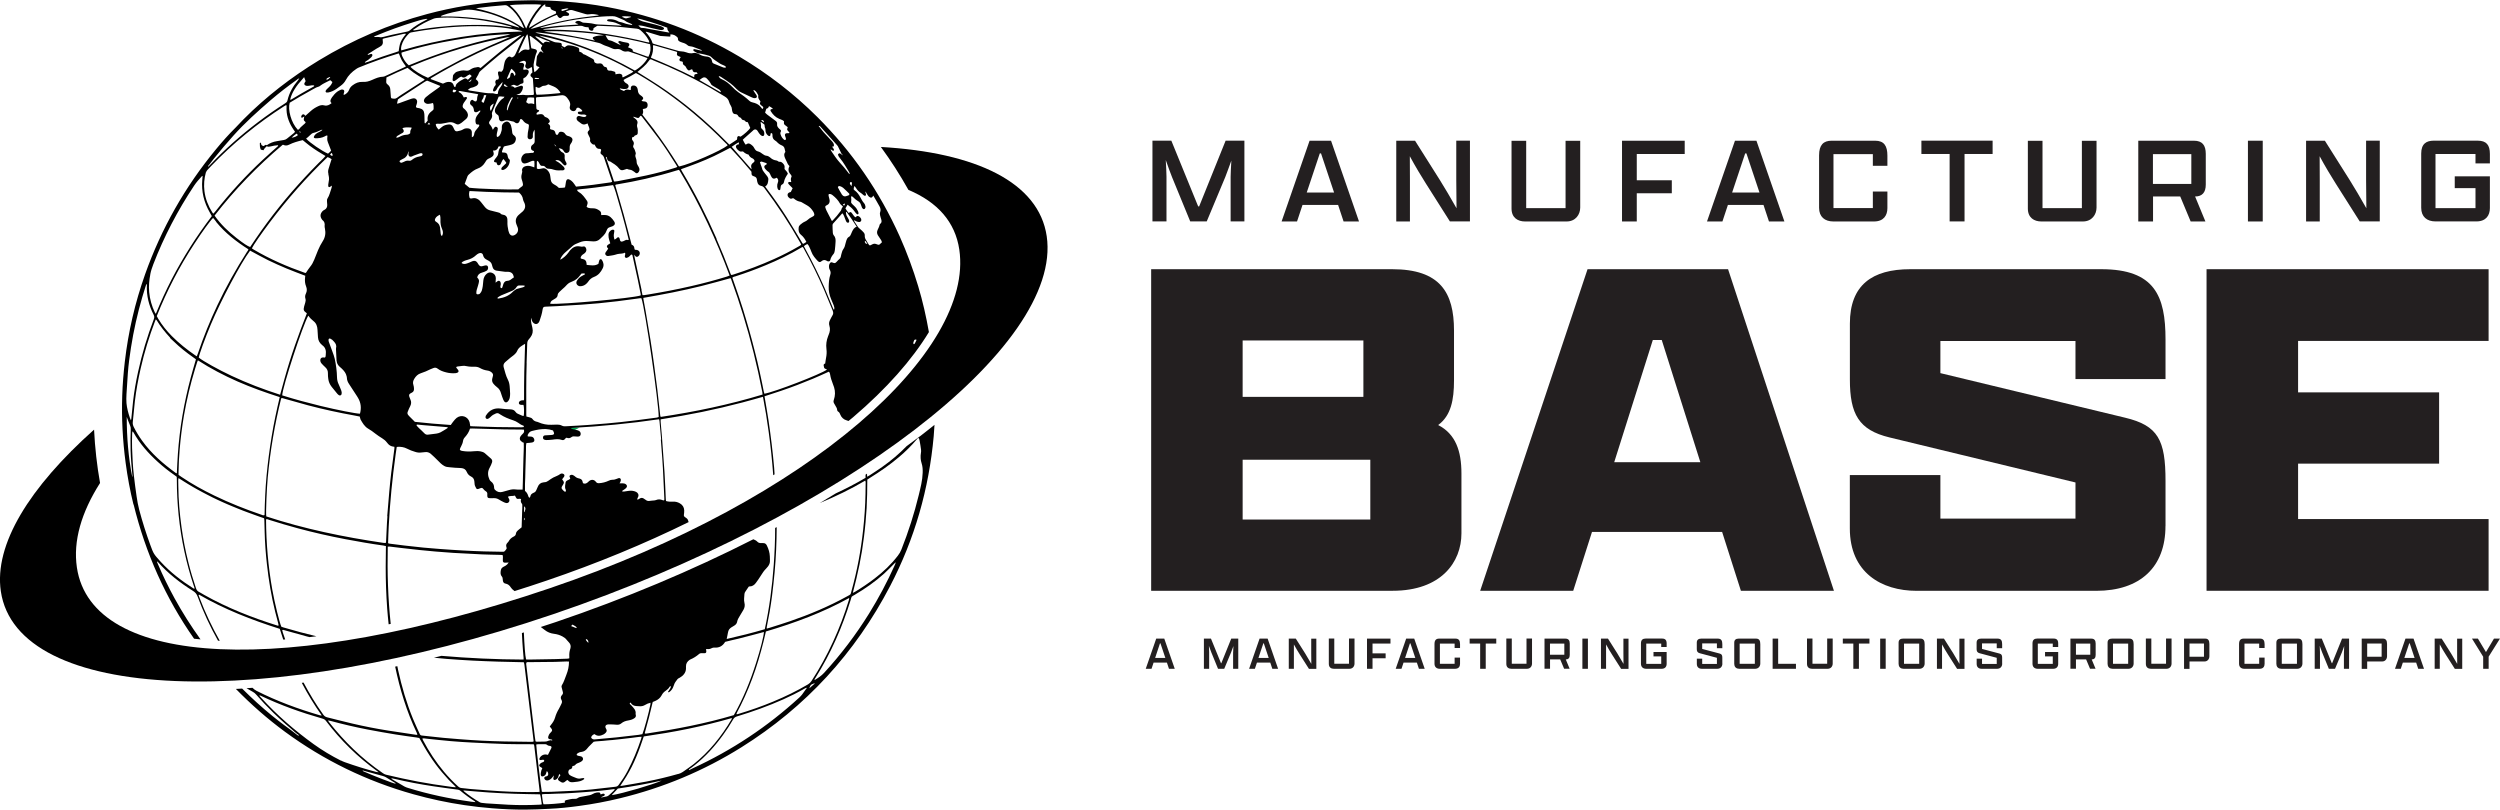
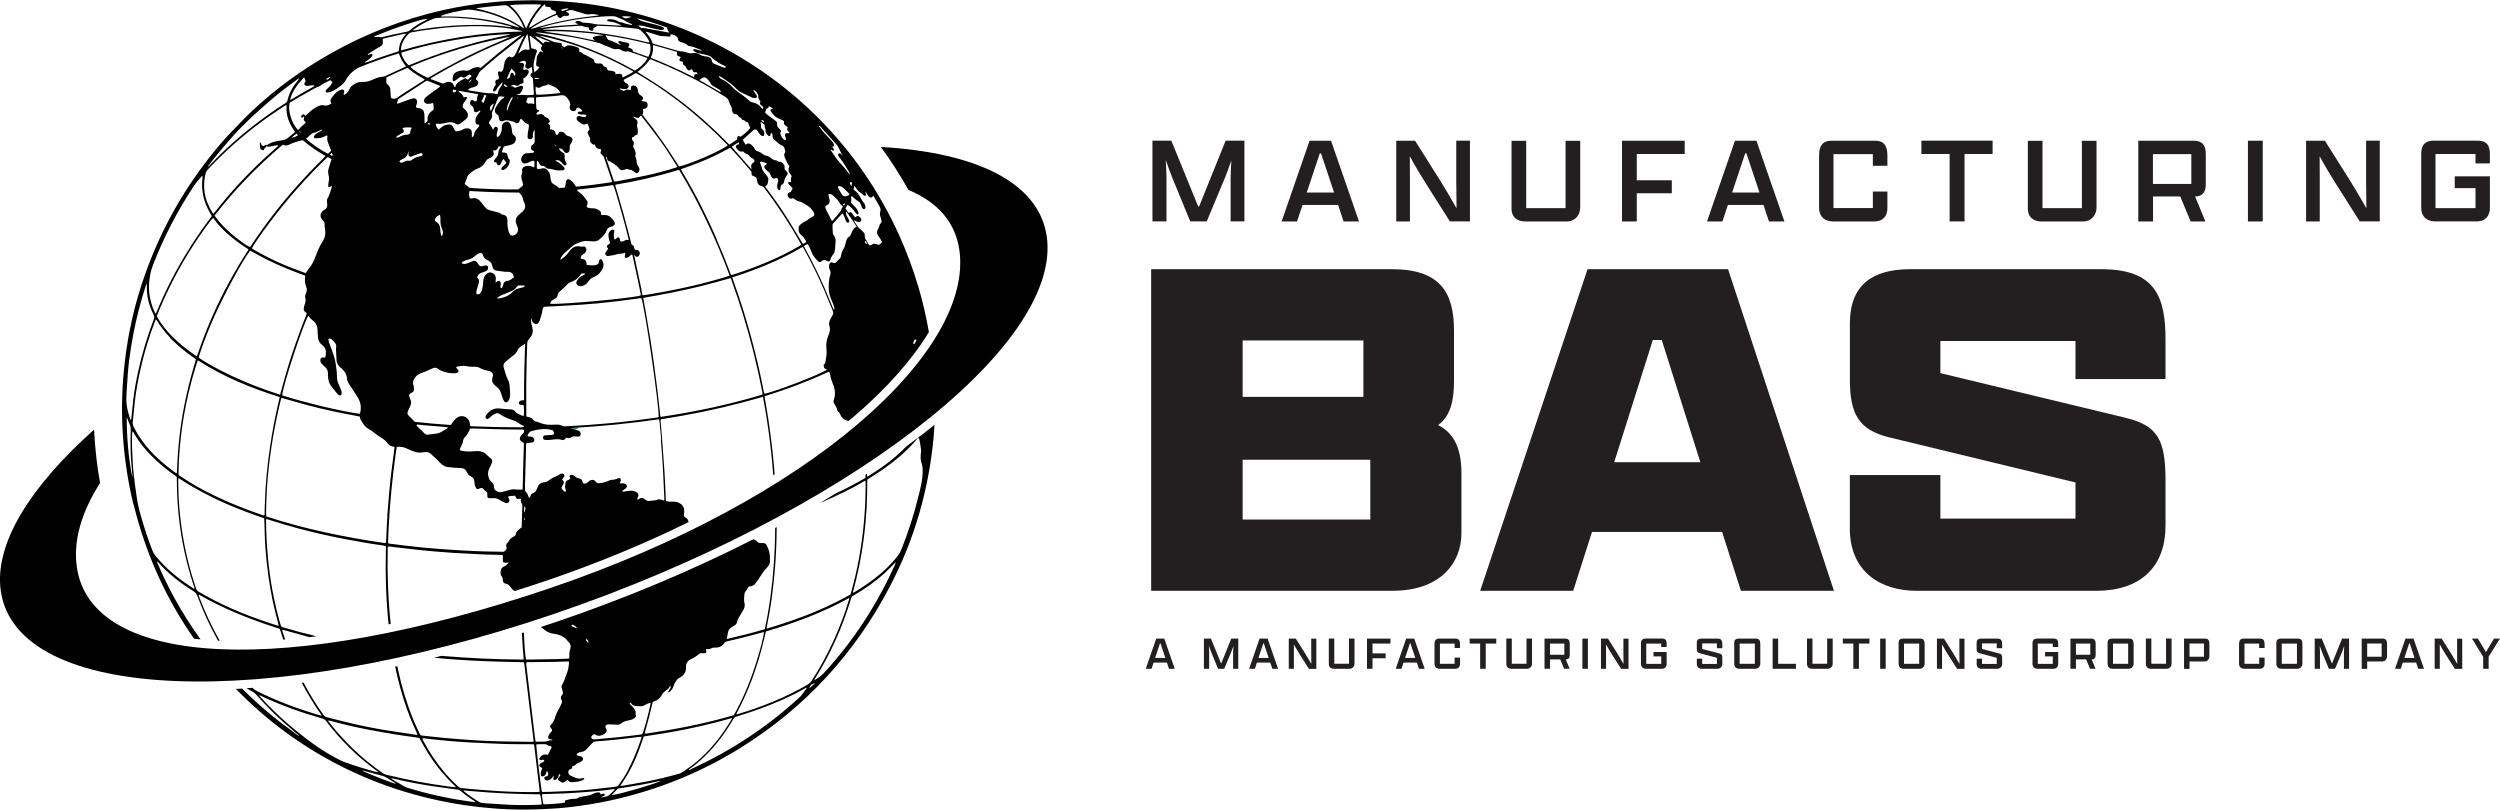
<svg xmlns="http://www.w3.org/2000/svg" id="Layer_2" data-name="Layer 2" viewBox="0 0 484.49 156.88">
  <defs>
    <style>
      .cls-1 {
        fill: #00a651;
      }

      .cls-2 {
        fill: #231f20;
      }

      .cls-3 {
        fill-rule: evenodd;
      }
    </style>
  </defs>
  <g id="Layer_1-2" data-name="Layer 1">
    <g>
      <path class="cls-2" d="M269.88,114.5h-46.79v-62.33h46.7c9.3,0,11.99,4.51,11.99,11.89v9.68c0,3.74-.58,6.81-3.07,8.63,3.36,1.73,4.51,4.99,4.51,9.4v11.6c0,5.56-3.93,11.12-13.33,11.12ZM264.22,76.91v-10.93h-23.4v10.93h23.4ZM265.56,100.69v-11.6h-24.74v11.6h24.74Z" />
      <path class="cls-2" d="M333.74,103.09h-25.22l-3.64,11.41h-18.03l20.81-62.33h27.23l20.52,62.33h-18.03l-3.64-11.41ZM312.84,89.57h16.68l-7.48-23.68h-1.73l-7.48,23.68Z" />
      <path class="cls-2" d="M419.66,101.94c0,7.96-4.89,12.56-13.42,12.56h-34.81c-6.81,0-12.94-3.55-12.94-12.08v-10.36h17.55v8.44h26.18v-7l-36.05-8.73c-5.94-1.44-7.67-4.51-7.67-11.22v-10.83c0-7.48,4.31-10.55,11.7-10.55h37.01c10.36,0,12.46,5.18,12.46,13.62v7.67h-17.45v-7.38h-26.18v6.23l35.77,8.63c6.42,1.53,7.86,4.31,7.86,12.27v8.72Z" />
-       <path class="cls-2" d="M427.62,52.17h54.66v13.9h-36.92v9.97h27.33v13.81h-27.33v10.74h36.92v13.9h-54.66v-62.33Z" />
    </g>
    <g>
      <path class="cls-2" d="M238.49,34.27c0-.65.07-1.85.14-3.15-.46,1.25-.87,2.43-1.18,3.2l-3.59,8.59h-3.2l-3.51-8.55c-.31-.77-.77-2.02-1.23-3.35.07,1.28.14,2.5.14,3.23v8.67h-2.72v-15.65h3.66l5.2,12.74h.19l5.13-12.74h3.64v15.65h-2.67v-8.64Z" />
      <path class="cls-2" d="M259.33,39.72h-6.91l-1.06,3.2h-2.99l5.42-15.65h4.16l5.42,15.65h-2.99l-1.06-3.2ZM253.24,37.31h5.3l-2.53-7.58h-.24l-2.53,7.58Z" />
      <path class="cls-2" d="M280.99,42.92l-4.67-7.37c-.84-1.32-2.05-3.32-3.1-5.27.02,1.95.02,3.85.02,4.72v7.92h-2.65v-15.65h3.64l4.86,7.7c.82,1.32,2.09,3.44,3.18,5.39-.02-2.34-.05-4.84-.05-5.49v-7.61h2.65v15.65h-3.88Z" />
      <path class="cls-2" d="M306.24,27.27v12.95c0,1.35-.89,2.7-2.65,2.7h-8.04c-1.4,0-2.62-.72-2.62-2.5v-13.14h2.84v13.05h7.63v-13.05h2.84Z" />
      <path class="cls-2" d="M314.33,27.27h12.16v2.58h-9.29v5.08h6.79v2.53h-6.79v5.46h-2.86v-15.65Z" />
      <path class="cls-2" d="M341.77,39.72h-6.91l-1.06,3.2h-2.99l5.42-15.65h4.16l5.42,15.65h-2.99l-1.06-3.2ZM335.68,37.31h5.3l-2.53-7.58h-.24l-2.53,7.58Z" />
      <path class="cls-2" d="M365.77,37.11v3.23c0,1.37-.7,2.58-2.6,2.58h-7.87c-1.66,0-2.77-.89-2.77-2.65v-10.16c0-2.05.87-2.84,2.43-2.84h8.43c1.73,0,2.38.99,2.38,2.89v1.97h-2.82v-2.26h-7.63v10.45h7.63v-3.2h2.82Z" />
      <path class="cls-2" d="M377.83,29.84h-5.47v-2.58h13.8v2.58h-5.44v13.07h-2.89v-13.07Z" />
      <path class="cls-2" d="M406.3,27.27v12.95c0,1.35-.89,2.7-2.65,2.7h-8.04c-1.4,0-2.62-.72-2.62-2.5v-13.14h2.84v13.05h7.63v-13.05h2.84Z" />
      <path class="cls-2" d="M414.39,42.92v-15.65h10.79c1.64,0,2.29.91,2.29,2.55v5.95c0,1.54-.7,2.31-2.07,2.31l2,4.84h-2.86l-2.02-4.84h-5.27v4.84h-2.84ZM424.67,35.65v-5.78h-7.44v5.78h7.44Z" />
      <path class="cls-2" d="M435.64,27.27h2.87v15.65h-2.87v-15.65Z" />
      <path class="cls-2" d="M457.31,42.92l-4.67-7.37c-.84-1.32-2.05-3.32-3.1-5.27.02,1.95.02,3.85.02,4.72v7.92h-2.65v-15.65h3.64l4.86,7.7c.82,1.32,2.09,3.44,3.18,5.39-.02-2.34-.05-4.84-.05-5.49v-7.61h2.65v15.65h-3.88Z" />
      <path class="cls-2" d="M479.74,31.67v-1.83h-7.75v10.5h7.75v-3.88h-4.02v-2.29h6.81v6.16c0,1.37-.72,2.58-2.62,2.58h-7.92c-1.66,0-2.77-.89-2.77-2.65v-10.5c0-1.9,1.01-2.5,2.43-2.5h8.5c1.71,0,2.38.84,2.38,2.58v1.83h-2.79Z" />
    </g>
    <g>
      <path class="cls-2" d="M226.14,128.41h-2.58l-.4,1.2h-1.12l2.03-5.85h1.56l2.03,5.85h-1.12l-.4-1.2ZM223.86,127.51h1.98l-.95-2.84h-.09l-.94,2.84Z" />
      <path class="cls-2" d="M238.98,126.38c0-.24.03-.69.05-1.18-.17.47-.32.91-.44,1.2l-1.34,3.21h-1.2l-1.31-3.2c-.12-.29-.29-.76-.46-1.25.03.48.05.94.05,1.21v3.24h-1.02v-5.85h1.37l1.94,4.76h.07l1.92-4.76h1.36v5.85h-1v-3.23Z" />
      <path class="cls-2" d="M246.17,128.41h-2.58l-.4,1.2h-1.12l2.03-5.85h1.56l2.03,5.85h-1.12l-.4-1.2ZM243.89,127.51h1.98l-.95-2.84h-.09l-.95,2.84Z" />
      <path class="cls-2" d="M253.66,129.61l-1.75-2.75c-.31-.5-.77-1.24-1.16-1.97,0,.73,0,1.44,0,1.76v2.96h-.99v-5.85h1.36l1.82,2.88c.31.5.78,1.29,1.19,2.02,0-.87-.02-1.81-.02-2.05v-2.84h.99v5.85h-1.45Z" />
      <path class="cls-2" d="M262.5,123.76v4.84c0,.5-.33,1.01-.99,1.01h-3.01c-.52,0-.98-.27-.98-.94v-4.92h1.06v4.88h2.85v-4.88h1.06Z" />
      <path class="cls-2" d="M264.92,123.76h4.55v.96h-3.48v1.9h2.54v.95h-2.54v2.04h-1.07v-5.85Z" />
      <path class="cls-2" d="M274.58,128.41h-2.58l-.4,1.2h-1.12l2.03-5.85h1.56l2.03,5.85h-1.12l-.4-1.2ZM272.3,127.51h1.98l-.95-2.84h-.09l-.94,2.84Z" />
      <path class="cls-2" d="M282.95,127.44v1.21c0,.51-.26.96-.97.96h-2.94c-.62,0-1.04-.33-1.04-.99v-3.8c0-.77.32-1.06.91-1.06h3.15c.65,0,.89.37.89,1.08v.74h-1.05v-.85h-2.85v3.91h2.85v-1.2h1.05Z" />
      <path class="cls-2" d="M286.85,124.72h-2.04v-.96h5.16v.96h-2.04v4.89h-1.08v-4.89Z" />
      <path class="cls-2" d="M296.9,123.76v4.84c0,.5-.33,1.01-.99,1.01h-3.01c-.52,0-.98-.27-.98-.94v-4.92h1.06v4.88h2.85v-4.88h1.06Z" />
      <path class="cls-2" d="M299.32,129.61v-5.85h4.03c.61,0,.86.34.86.95v2.22c0,.58-.26.86-.77.86l.75,1.81h-1.07l-.76-1.81h-1.97v1.81h-1.06ZM303.16,126.89v-2.16h-2.78v2.16h2.78Z" />
      <path class="cls-2" d="M306.66,123.76h1.07v5.85h-1.07v-5.85Z" />
      <path class="cls-2" d="M314.16,129.61l-1.75-2.75c-.32-.5-.77-1.24-1.16-1.97,0,.73,0,1.44,0,1.76v2.96h-.99v-5.85h1.36l1.82,2.88c.31.5.78,1.29,1.19,2.02,0-.87-.02-1.81-.02-2.05v-2.84h.99v5.85h-1.45Z" />
      <path class="cls-2" d="M321.94,125.41v-.68h-2.9v3.93h2.9v-1.45h-1.5v-.86h2.55v2.3c0,.51-.27.96-.98.96h-2.96c-.62,0-1.04-.33-1.04-.99v-3.93c0-.71.38-.94.91-.94h3.18c.64,0,.89.31.89.96v.68h-1.04Z" />
      <path class="cls-2" d="M333.79,128.61c0,.56-.35,1-1.01,1h-2.96c-.53,0-.98-.27-.98-.94v-1.02h1.04v1.02h2.85v-1.19l-3.33-.89c-.42-.11-.57-.36-.57-.78v-1.27c0-.56.35-.78.86-.78h3.21c.68,0,.88.4.88,1.08v.78h-1.05v-.93h-2.85v1.07l3.4.9c.39.11.5.33.5.79v1.15Z" />
      <path class="cls-2" d="M336.09,128.67v-4.13c0-.56.35-.78.86-.78h3.37c.62,0,.82.4.82,1.08v3.76c0,.5-.35,1.01-1.01,1.01h-3.05c-.52,0-.98-.27-.98-.94ZM340.08,128.64v-3.91h-2.94v3.91h2.94Z" />
      <path class="cls-2" d="M343.53,123.76h1.07v4.88h3.45v.97h-4.52v-5.85Z" />
      <path class="cls-2" d="M355.17,123.76v4.84c0,.5-.33,1.01-.99,1.01h-3.01c-.52,0-.98-.27-.98-.94v-4.92h1.06v4.88h2.85v-4.88h1.06Z" />
      <path class="cls-2" d="M359.17,124.72h-2.04v-.96h5.16v.96h-2.04v4.89h-1.08v-4.89Z" />
      <path class="cls-2" d="M364.37,123.76h1.07v5.85h-1.07v-5.85Z" />
      <path class="cls-2" d="M367.94,128.67v-4.13c0-.56.35-.78.86-.78h3.37c.62,0,.82.4.82,1.08v3.76c0,.5-.35,1.01-1.01,1.01h-3.05c-.52,0-.98-.27-.98-.94ZM371.93,128.64v-3.91h-2.94v3.91h2.94Z" />
      <path class="cls-2" d="M379.27,129.61l-1.75-2.75c-.32-.5-.77-1.24-1.16-1.97,0,.73,0,1.44,0,1.76v2.96h-.99v-5.85h1.36l1.82,2.88c.31.5.78,1.29,1.19,2.02,0-.87-.02-1.81-.02-2.05v-2.84h.99v5.85h-1.45Z" />
      <path class="cls-2" d="M388.02,128.61c0,.56-.35,1-1.01,1h-2.96c-.53,0-.98-.27-.98-.94v-1.02h1.04v1.02h2.85v-1.19l-3.33-.89c-.42-.11-.57-.36-.57-.78v-1.27c0-.56.35-.78.86-.78h3.21c.68,0,.88.4.88,1.08v.78h-1.05v-.93h-2.85v1.07l3.4.9c.39.11.5.33.5.79v1.15Z" />
      <path class="cls-2" d="M397.82,125.41v-.68h-2.9v3.93h2.9v-1.45h-1.5v-.86h2.55v2.3c0,.51-.27.96-.98.96h-2.96c-.62,0-1.04-.33-1.04-.99v-3.93c0-.71.38-.94.91-.94h3.18c.64,0,.89.31.89.96v.68h-1.04Z" />
      <path class="cls-2" d="M401.24,129.61v-5.85h4.03c.61,0,.86.34.86.95v2.22c0,.58-.26.86-.77.86l.75,1.81h-1.07l-.76-1.81h-1.97v1.81h-1.06ZM405.09,126.89v-2.16h-2.78v2.16h2.78Z" />
      <path class="cls-2" d="M408.44,128.67v-4.13c0-.56.35-.78.86-.78h3.37c.62,0,.82.4.82,1.08v3.76c0,.5-.35,1.01-1.01,1.01h-3.05c-.52,0-.98-.27-.98-.94ZM412.43,128.64v-3.91h-2.94v3.91h2.94Z" />
      <path class="cls-2" d="M420.84,123.76v4.84c0,.5-.33,1.01-.99,1.01h-3.01c-.52,0-.98-.27-.98-.94v-4.92h1.06v4.88h2.85v-4.88h1.06Z" />
      <path class="cls-2" d="M423.26,123.76h4.11c.59,0,.8.39.8,1.03v2.38c0,.51-.32,1.02-.94,1.02h-2.91v1.43h-1.06v-5.85ZM427.12,127.27v-2.55h-2.8v2.55h2.8Z" />
      <path class="cls-2" d="M438.87,127.44v1.21c0,.51-.26.96-.97.96h-2.94c-.62,0-1.04-.33-1.04-.99v-3.8c0-.77.32-1.06.91-1.06h3.15c.65,0,.89.37.89,1.08v.74h-1.05v-.85h-2.85v3.91h2.85v-1.2h1.05Z" />
      <path class="cls-2" d="M441.15,128.67v-4.13c0-.56.35-.78.86-.78h3.37c.62,0,.82.4.82,1.08v3.76c0,.5-.35,1.01-1.01,1.01h-3.05c-.52,0-.98-.27-.98-.94ZM445.14,128.64v-3.91h-2.94v3.91h2.94Z" />
      <path class="cls-2" d="M454.25,126.38c0-.24.03-.69.05-1.18-.17.47-.32.91-.44,1.2l-1.34,3.21h-1.2l-1.31-3.2c-.12-.29-.29-.76-.46-1.25.03.48.05.94.05,1.21v3.24h-1.02v-5.85h1.37l1.94,4.76h.07l1.92-4.76h1.36v5.85h-1v-3.23Z" />
      <path class="cls-2" d="M457.69,123.76h4.11c.59,0,.8.39.8,1.03v2.38c0,.51-.32,1.02-.94,1.02h-2.91v1.43h-1.06v-5.85ZM461.55,127.27v-2.55h-2.8v2.55h2.8Z" />
      <path class="cls-2" d="M468.24,128.41h-2.58l-.4,1.2h-1.12l2.03-5.85h1.56l2.03,5.85h-1.12l-.4-1.2ZM465.96,127.51h1.98l-.95-2.84h-.09l-.95,2.84Z" />
      <path class="cls-2" d="M475.73,129.61l-1.75-2.75c-.32-.5-.77-1.24-1.16-1.97,0,.73,0,1.44,0,1.76v2.96h-.99v-5.85h1.36l1.82,2.88c.31.5.78,1.29,1.19,2.02,0-.87-.02-1.81-.02-2.05v-2.84h.99v5.85h-1.45Z" />
      <path class="cls-2" d="M481.23,129.61v-2.34l-2.17-3.51h1.15l1.56,2.61h0l1.55-2.61h1.16l-2.19,3.5v2.35h-1.07Z" />
    </g>
    <g>
      <polygon class="cls-1" points="107.61 82.85 107.6 82.84 107.6 82.85 107.61 82.85" />
      <path class="cls-1" d="M112.32,82.85h-4.71c1.06.98,2.45,1.36,4.71,0Z" />
      <g>
        <path d="M202.85,45.78c-1.53-10.43-13.66-16.24-32.14-17.3,1.94,2.65,3.72,5.43,5.34,8.32,5.63,2.37,9.07,6.2,9.86,11.58,2.87,19.55-28.41,48.33-79.4,65.63-51,17.31-88.74,15.5-91.61-4.05-.75-5.1.85-10.64,4.49-16.36-.6-3.38-.99-6.83-1.16-10.34C5.68,94.46-1.17,105.53.16,114.58c3.15,21.46,51.08,23.45,107.05,4.45,55.97-19,98.79-51.79,95.64-73.25Z" />
        <g>
          <path class="cls-3" d="M25.89,97.75c2.32,9.47,6.2,18.16,11.72,26.03.41.05.84.09,1.25.13-1.83-2.55-3.52-5.21-5.04-7.98-1.16-2.12-2.22-4.28-3.17-6.5-.08-.19-.16-.37-.23-.56.1-.09.14,0,.18.04,1.97,2.24,4.3,4.04,6.81,5.61.43.27.7.58.88,1.07,1.1,2.98,2.42,5.83,3.96,8.57.11,0,.23.01.34.02-1.5-2.65-2.81-5.41-3.91-8.3-.07-.19-.13-.37-.2-.56.03-.03.06-.06.09-.08,4.94,2.86,10.22,4.91,15.65,6.63.21.7.44,1.39.67,2.08.13,0,.25-.02.38-.03-.15-.45-.32-.89-.46-1.34-.05-.15-.08-.31-.12-.46.15-.1.27-.03.39,0,1.45.4,2.89.82,4.34,1.21.19.05.38.09.57.14.44-.05.88-.11,1.33-.16-2.14-.52-4.27-1.08-6.38-1.71-.14-.04-.28-.1-.41-.14-.37-.8-1.29-4.6-1.75-7.13-.81-4.52-1.19-9.08-1.22-13.68.22-.09.39.03.55.08,1.85.59,3.72,1.14,5.6,1.65,3.05.82,6.12,1.52,9.22,2.11,2.44.46,4.89.89,7.35,1.23.16.02.32.07.51.11-.01,1.37-.04,2.72-.04,4.08,0,1.34.02,2.67.07,4.01.05,1.35.12,2.71.22,4.06.07,1,.18,2.01.28,3.01.13-.03.27-.06.4-.08-.53-4.96-.68-9.95-.57-14.97.14,0,.24-.03.34-.02.77.09,1.55.19,2.32.28,1.2.14,2.4.28,3.59.4,1.01.11,2.03.2,3.05.29,1.15.1,2.29.19,3.44.26,1.85.11,3.71.21,5.56.29,1.11.05,2.23.06,3.34.09.2,0,.4.02.61.03.09.29.07.54.05.8-.04.61.09.73.69.68.14-.01.28-.02.45-.03-.2.31-.4.5-.67.66-.06.04-.13.07-.2.1-.31.15-.59.34-.65.7-.07.42-.14.86.17,1.22.14.17.2.35.19.56,0,.09.01.18.03.28.04.31.2.52.51.57.45.08.77.33,1.01.72.16.26.38.46.62.63.04.03.08.07.12.1,2.06-.65,4.14-1.32,6.24-2.04,9.71-3.3,18.96-7.13,27.5-11.33-.03-.06-.06-.11-.07-.18-.04-.28-.19-.48-.42-.63-.09-.06-.18-.13-.27-.19-.14-.11-.19-.25-.16-.44.04-.27.07-.55.06-.83-.02-.61-.32-1.06-.84-1.36-.41-.24-.85-.36-1.33-.33-.45.02-.89.02-1.35-.12-.02-.12-.04-.24-.05-.36-.08-1.74-.14-3.49-.25-5.23-.15-2.3-.33-4.59-.5-6.89-.07-.96-.17-1.92-.25-2.88-.01-.14,0-.29,0-.47,1.35-.23,2.68-.44,4.01-.67,1.33-.24,2.66-.49,3.99-.76,1.31-.27,2.61-.56,3.91-.86,1.32-.31,2.63-.64,3.94-.98,1.31-.34,2.61-.72,3.98-1.1.44,2.27.79,4.5,1.1,6.74.39,2.81.68,5.63.89,8.46.09-.06.17-.11.26-.17-.03-.42-.05-.85-.08-1.27-.13-1.53-.3-3.07-.48-4.6-.19-1.55-.39-3.09-.62-4.63-.23-1.54-.51-3.07-.77-4.63,1.09-.36,2.14-.69,3.19-1.05,1.05-.36,2.1-.73,3.14-1.13s2.07-.81,3.1-1.24c1.02-.43,2.03-.89,3.02-1.34.2.14.23.34.26.51.1.66.32,1.3.56,1.92.07.19.14.38.21.58.26.82.23,1.65-.05,2.46-.08.23-.08.43.04.64.11.19.21.39.33.58.13.21.25.41.27.66,0,.15.07.3.21.38.24.15.34.38.43.63.19.5.67.93,1.19,1.06.13.03.26.08.38.13.29-.25.6-.49.89-.73,6.5-5.54,11.45-11.16,14.69-16.5-.53-3.01-1.2-5.98-2.08-8.9-.99-3.29-2.18-6.51-3.58-9.65-3.9-8.68-9.21-16.39-15.94-23.11-4.56-4.55-9.63-8.44-15.15-11.73-7.96-4.74-16.5-7.91-25.6-9.61-2.68-.5-5.39-.84-8.11-1.05-2.11-.17-4.23-.23-6.32-.26-2.16.02-4.29.08-6.42.26-2.15.18-4.28.44-6.41.78-2.57.41-5.1.96-7.61,1.63-7.44,1.98-14.43,4.99-21.01,8.99-5.32,3.24-10.22,7.01-14.61,11.43-.51.51-.99,1.06-1.5,1.57-1.35,1.33-2.61,2.75-3.81,4.21-6.01,7.27-10.59,15.35-13.75,24.24-1.95,5.5-3.26,11.14-3.93,16.94-.25,2.18-.43,4.36-.5,6.55-.15,4.37.08,8.72.66,13.06.36,2.72.86,5.42,1.52,8.09ZM177.09,66.15c.06-.16.06-.29.24-.33.04,0,.1-.02.15-.02.08,0,.15.02.12.13-.06.18-.19.34-.26.52-.04.12-.24.41-.33.14-.04-.14.02-.31.07-.44ZM25.63,92.46c-.75-3.85-1.07-7.75-1.07-11.67.05.14.1.27.15.41.17.43.33.87.51,1.3.09.21.13.42.12.65-.02.61-.05,1.22-.05,1.84-.02,1.52.02,3.04.14,4.56.07.87.16,1.74.23,2.61,0,.1,0,.21-.03.32ZM37.68,114.12c-.08-.04-.15-.06-.21-.1-2.3-1.46-4.44-3.1-6.29-5.11-.06-.07-.13-.14-.19-.21-1.18-1.31-1.25-1.41-1.85-3.06-.82-2.25-1.55-4.53-2.16-6.84-.23-.86-.38-1.74-.51-2.62-.19-1.32-.37-2.64-.52-3.97-.1-.88-.18-1.77-.23-2.66-.11-1.83-.18-3.67-.11-5.51,0-.13.03-.25.04-.38,0-.01.03-.02.07-.05.04.05.09.1.13.16,1.23,2.2,2.87,4.05,4.72,5.73,1.02.93,2.09,1.78,3.22,2.56.15.11.3.22.46.34,0,.18.02.37.02.55,0,2.3.12,4.6.35,6.89.48,4.67,1.45,9.23,2.93,13.68.06.19.18.37.13.6ZM58.66,27.15c.45.36.89.74,1.37,1.1.49.37,1,.71,1.51,1.04.49.32,1.01.61,1.54.94-.42.51-.9.92-1.34,1.37-.45.47-.91.92-1.36,1.39-.44.45-.87.91-1.3,1.38-.43.46-.86.93-1.28,1.4-.43.48-.86.97-1.29,1.46-.41.48-.82.96-1.22,1.44-.4.48-.8.97-1.2,1.47-.41.51-.81,1.02-1.2,1.53-.38.5-.76,1.01-1.14,1.51-.37.51-.74,1.02-1.11,1.53-.38.53-.74,1.06-1.11,1.6-.36.52-.7,1.04-1.05,1.56-.46-.14-1.31-.7-2.65-1.75-1.6-1.25-3.06-2.64-4.25-4.34,3.92-5.06,8.35-9.61,13.19-13.71.08,0,.13-.02.15,0,.38.2.75.15,1.12-.04.82-.41,1.69-.65,2.61-.87ZM56.51,26.68c.17-.16.28-.26.39-.35.18-.15.36-.31.59-.44.09.11.16.19.25.29-.34.29-.71.45-1.22.5ZM57.97,25.47c.13.02.19.02.22.04.04.03.07.08.08.12,0,.02-.04.08-.05.07-.05,0-.1-.02-.13-.05-.04-.03-.05-.09-.12-.2ZM61.07,26.8c.65.01,1.29-.06,1.89-.38.14-.07.27-.21.49-.14,0,.15,0,.31-.03.47-.03.28.01.55.12.81.22.53.42,1.07.63,1.62-.16.25-.4.41-.6.6-1.21-.53-3.52-2.11-4.22-2.89.02-.15.17-.17.26-.25.19-.18.39-.34.57-.53.16-.16.33-.3.55-.35.51-.11.98-.33,1.45-.55.08-.04.16-.05.24-.08l.04.07c-.11.08-.21.17-.33.24-.19.11-.4.2-.59.3-.3.17-.54.39-.69.7-.09.18,0,.34.21.34ZM65.24,69.93c.03.42.21.79.52,1.08.16.15.34.29.5.45.42.41.78.85.91,1.44.03.13.06.25.06.38.02.42.18.79.41,1.13.53.79,1.04,1.58,1.55,2.38.07.11.14.22.2.33.57.96.66,1.98.37,3.05-.69.01-4.42-.72-7.63-1.5-2.5-.61-4.99-1.27-7.44-2.05.05-1.6,3.98-13.61,5.04-15.42.02,0,.05,0,.05.01.27.4.61.73.99,1.03.53.41.73,1.01.76,1.67.03.48.07.96.09,1.44.04.61.3,1.1.77,1.49.01.01.03.03.04.04.67.46.8,1.12.7,1.87-.02.18,0,.37-.15.54-.14,0-.29-.03-.43-.02-.32.03-.49.24-.48.57.01.25.12.47.29.65.22.23.43.46.67.67.37.33.54.73.52,1.23-.01.35.02.7.07,1.05.07.56.3,1.07.65,1.52.36.45.72.9,1.09,1.34.09.11.21.21.33.29.21.13.46.01.51-.23.05-.22.02-.44-.06-.66-.16-.39-.31-.8-.49-1.18-.22-.44-.33-.9-.34-1.39-.03-1.21-.18-2.41-.44-3.59-.1-.47-.28-.92-.44-1.37-.23-.65-.48-1.29-.71-1.93-.05-.13-.06-.29-.05-.43.01-.16.19-.26.33-.19.13.06.26.14.38.23.13.11.23.24.35.36.34.36.53.76.39,1.26-.02.07-.02.15-.01.22.04.74.06,1.48.11,2.22ZM63.63,33.76c.11.45.2.9.08,1.37-.05.21-.07.44-.1.66-.01.09-.01.19,0,.28.02.16.19.25.33.16.11-.07.21-.15.35-.26.04.25-.04.45-.1.64-.22.61-.34,1.25-.7,1.81-.12.19-.15.41-.12.64.03.22.05.44.05.66,0,.42-.15.75-.55.95-.15.07-.3.16-.4.29-.43.5-.5,1.02-.01,1.66.41.29.52.69.45,1.17-.02.16.03.33.06.49.18.87.07,1.71-.42,2.46-.73,1.11-1.16,2.36-1.65,3.58-.2.5-.45.97-.8,1.39-.3.35-.53.76-.82,1.18-.05,0-.16,0-.26-.04-3.42-1.2-6.73-2.64-9.85-4.48-.13-.07-.24-.16-.36-.24.27-.61,1.79-2.8,3.48-5.05,3.39-4.5,7.1-8.71,11.2-12.64.3.12.55.23.78.41-.04.1-.07.18-.1.27-.17.55-.34,1.1-.51,1.65-.1.33-.09.66,0,.99ZM51.93,50.41c1.18.58,2.39,1.11,3.6,1.62,1.19.5,2.41.94,3.63,1.41-.01.14-.03.25-.04.36-.06.58-.03,1.15.2,1.7.19.47.19.93-.04,1.4-.15.3-.2.63-.09.97.08.25.05.51-.03.77-.08.25-.15.5-.22.75-.04.14-.06.29-.08.44-.02.24.06.44.25.59.11.09.22.19.36.3-.41,1.05-.81,2.08-1.2,3.12-.38,1.03-.75,2.06-1.11,3.09-.36,1.05-.72,2.11-1.05,3.17-.33,1.04-.63,2.1-.93,3.15-.3,1.07-.59,2.14-.89,3.25-3.23-1.04-6.37-2.23-9.41-3.66-2.56-1.2-5.5-2.84-6.36-3.54.1-.67,1.22-3.76,2.34-6.42,1.95-4.66,5.84-11.97,7.61-14.31,1.17.62,2.3,1.27,3.46,1.84ZM64.41,30.22c-.17-.04-.33-.07-.44-.3.07-.08.16-.17.3-.3.18.25.22.41.15.6ZM41.91,43.03c.23.27.45.54.69.8.22.25.46.49.69.72.24.24.48.47.73.69.26.24.53.47.8.69.26.21.52.42.78.62s.53.4.81.6c.29.2.58.4.87.6.28.19.56.37.86.56-.04.22-.18.37-.29.53-2.12,3.32-4.04,6.75-5.72,10.31-1.44,3.04-2.7,6.15-3.77,9.33-.06.17-.13.34-.22.57-.14-.09-.22-.13-.3-.19-1.63-1.11-3.16-2.34-4.55-3.74-1-1.01-1.88-2.1-2.61-3.32-.1-.17-.2-.35-.3-.54,1.95-4.91,4.37-9.56,7.25-13.97,1.53-2.35,3.16-4.6,3.67-5.06.24.23.4.52.61.77ZM32.94,65.43s.06.09.09.14h-.01c.22.19.43.39.65.6,1.17,1.14,2.45,2.15,3.79,3.09.17.12.33.24.51.37-.35,1.21-.7,2.4-1.02,3.6-.32,1.2-.62,2.41-.88,3.62-.27,1.23-.51,2.47-.72,3.71-.21,1.22-.39,2.46-.53,3.69-.15,1.23-.26,2.47-.35,3.71-.09,1.24-.14,2.48-.2,3.76-.07-.02-.15-.02-.2-.06-2.46-1.78-4.74-3.76-6.53-6.25-.61-.84-1.15-1.73-1.62-2.66-.15-.31-.23-.61-.19-.96.14-1.33.25-2.66.4-3.99.25-2.16.65-4.29,1.13-6.41.71-3.11,1.64-6.16,2.78-9.15.04-.1.09-.2.15-.35.07.06.13.1.16.15.74,1.23,1.64,2.34,2.61,3.39ZM51.73,109.37c.34,3.08.85,6.14,1.59,9.15.18.76.4,1.51.59,2.26.04.14.06.28.09.4-.08.11-.16.08-.22.06-4.93-1.55-9.73-3.42-14.24-5.97-.32-.18-.64-.39-.97-.55-.3-.15-.47-.38-.58-.7-.56-1.65-1.06-3.32-1.48-5.01-.57-2.25-1.01-4.53-1.33-6.83-.36-2.63-.6-5.27-.62-7.93,0-.41-.02-.82-.02-1.23,0-.1.03-.2.05-.36.36.18.64.4.94.58.32.19.63.39.95.59.3.18.61.36.91.54.3.18.61.35.92.52.32.18.65.36.98.53.31.17.62.33.94.49.31.16.63.32.94.48.33.16.67.33,1,.48.32.15.64.3.96.44.34.15.68.3,1.02.45.32.14.65.27.98.41s.65.27.98.4c.34.14.69.28,1.03.41.33.13.66.25.99.37.33.12.66.24.99.36.35.13.7.25,1.05.38.33.12.66.23,1.01.35.02.14.05.27.05.39.02.78.04,1.56.06,2.34.05,2.08.21,4.15.44,6.22ZM51.24,99.83c-.25.1-.42-.02-.58-.08-3.11-1.06-6.16-2.27-9.11-3.7-2.21-1.07-4.35-2.25-6.38-3.62-.18-.12-.37-.25-.57-.4,0-.2-.01-.4,0-.6.02-1.45.1-2.89.22-4.34.18-2.2.46-4.39.83-6.57.53-3.06,1.25-6.07,2.15-9.03.13-.43.26-.85.4-1.28.03-.1.08-.2.15-.38,2.49,1.61,5.06,2.94,7.71,4.11,2.65,1.16,5.37,2.13,8.15,3.02-.6,2.53-1.14,5.03-1.55,7.56-.42,2.55-.76,5.1-1,7.67-.24,2.55-.34,5.1-.39,7.64ZM75.08,100.03c-.07.85-.11,1.7-.15,2.56-.04.78-.07,1.56-.11,2.34,0,.09-.02.18-.04.28-.17,0-.31.02-.45,0-7.7-1.13-15.3-2.69-22.73-5.13-.11-.86.1-5.5.29-7.56.48-5.18,1.35-10.29,2.6-15.33.2-.1.35,0,.5.04,1.57.44,3.14.9,4.71,1.32,2.96.78,5.95,1.43,8.96,1.97.35.06.69.13,1.06.21.03.11.05.22.08.32.02.09.04.19.08.26.39.68.77,1.36,1.48,1.77.49.28.93.6,1.37.95.42.33.88.63,1.33.91.36.22.66.47.91.8.08.1.17.2.25.3.23.25.52.42.86.49.11.02.21.04.35.06,0,.13.02.23,0,.34-.2,1.56-.42,3.13-.61,4.69-.15,1.22-.27,2.44-.38,3.66-.14,1.59-.28,3.18-.4,4.77ZM115.3,7.87c-3.28-.74-6.54-1.34-9.84-1.73,1.69-.31,9.33.16,11.57.7-.7.04-1.34.04-1.93.29-.08.03-.15.1-.21.14-.08.34.25.38.4.6ZM109.53,6.98c2.22.33,4.41.81,6.59,1.36.16.04.31.12.46.19.22.1.43.23.65.3.47.16.95.32,1.4.55.27.13.56.18.87.13.35-.05.67.03.95.22.34.23.7.33,1.11.23.1-.02.23,0,.33.03,1.2.39,2.39.8,3.6,1.28-.42.84-1.51,1.9-2.46,2.4-6.04-3.4-12.44-5.94-19.28-7.33.3-.08.59-.04.87,0,1.64.21,3.28.4,4.91.64ZM126.54,8.78c.1,0,.18-.03.24,0,1.44.41,2.88.83,4.32,1.24.03,0,.06.04.09.06.02.03.05.07.04.1-.1.48-.07.56.33.73.07.03.14.05.21.08.05.02.09.05.15.08-.08.13-.17.25-.23.38-.08.19.02.37.23.43.07.02.15.01.22.03.07.02.13.06.19.09,0,.45,0,.47.33.7.17.11.26.24.33.42.06.15.17.28.28.4.12.13.28.18.45.06.12-.08.25-.17.41-.13.02.02.06.05.07.08.05.36.25.51.62.48.22-.02.22,0,.39.28-.11.02-.21.04-.31.06-.31.05-.35.1-.36.44,0,.05,0,.11,0,.16-.03,0-.05.02-.07,0-2.69-1.36-5.45-2.59-8.25-3.73-.01,0-.02-.03-.07-.1.36-.73.47-1.51.39-2.34ZM126.54,11.67c3.78,1.49,7.45,3.24,10.97,5.27,1,.57,1.97,1.19,2.96,1.77.42.25.71.57.83,1.06.06.25.19.48.32.7.15.23.22.46.23.73.01.18.06.37.12.53.08.22.25.38.5.38.29.01.49.12.61.4.04.09.15.15.24.22.03.02.07.03.1.03.25.06.26.36.46.46.18.09.42.05.54.25.11.2.3.18.5.21.16.37.32.74.48,1.12-.25.4-1.14,1.21-1.86,1.68-.18.01-.35-.22-.56-.04-.2.16-.06.39-.16.62-.45.3-.94.62-1.47.97-.17-.17-.33-.32-.49-.48-4.01-4.1-8.37-7.78-13.15-10.96-1.2-.8-2.45-1.55-3.67-2.32-.16-.1-.31-.19-.51-.32,1.97-1.6,1.81-1.69,2.43-2.44.22-.05.39.08.57.15ZM135.54,15.51c.17-.12.35-.24.52-.37.32-.24.72-.19.97.13.11.14.25.27.36.41.12.16.26.32.34.5.08.21.22.34.4.44.36.22.73.43,1.1.65.22.13.43.28.48.56-.05.01-.09.04-.11.03-1.36-.78-2.72-1.57-4.06-2.35ZM100.96,78.46c.16.02.33,0,.49,0,.12.38.14,1.43.06,2.11-.15.08-.28,0-.42-.06-.23-.11-.47-.22-.71-.31-.18-.07-.32-.17-.43-.33-.24-.37-.57-.53-1.03-.54-.65,0-1.29-.08-1.94-.16-1.19-.14-2.14.3-2.79,1.34-.02.03-.04.06-.06.1-.06.17-.06.33.05.47.08.11.31.15.46.05.17-.11.34-.23.48-.38.28-.29.61-.47.98-.62.23-.09.43-.09.63.05.06.04.13.08.19.12.78.52,1.64.86,2.52,1.15.36.12.69.27.99.49.29.21.58.41.92.52.05.02.11.04.14.08.03.04.03.1.03.15,0,.03-.04.07-.07.08-.15.02-.29.04-.44.04-1.56-.01-3.12-.02-4.68-.05-1.6-.03-3.19-.1-4.79-.15-.13,0-.25-.02-.41-.03-.02-.12-.03-.23-.05-.33-.03-.15-.04-.29-.08-.44-.33-1.11-1.57-1.53-2.5-.83-.25.19-.44.45-.64.69-.18.21-.33.45-.5.69-2.36-.15-4.7-.36-6.96-.61-.4-.4-.74-.74-1.08-1.08-.08-.08-.16-.16-.22-.25-.13-.17-.18-.37-.1-.58.08-.21.16-.41.25-.62.07-.15.15-.3.22-.45.24-.45.29-.91.05-1.38-.08-.16-.14-.34-.2-.52-.1-.33-.03-.48.25-.65.08-.05.16-.09.25-.13.31-.15.42-.41.41-.73-.01-.26-.03-.53-.12-.77-.15-.43-.05-.8.17-1.17.3-.51.7-.91,1.28-1.09.64-.2,1.25-.47,1.85-.77.18-.09.38-.14.57-.23.3-.13.57-.09.83.11.49.38,1.07.58,1.67.73.54.14,1.1.19,1.66.16.15,0,.3-.03.44-.08.29-.09.37-.31.2-.56-.08-.12-.19-.23-.28-.34-.04-.06-.06-.13-.11-.22.1-.04.18-.09.26-.1.29-.04.59-.07.88-.11.3-.05.58-.04.88.04.3.08.62.09.94.11.22.02.45,0,.67,0,.36,0,.7.08,1.01.26.44.25.91.41,1.41.48.3.04.58.15.81.34.25.21.38.45.26.78-.05.14-.07.29-.11.43-.1.39-.01.74.25,1.04.2.22.4.44.64.61.45.32.69.75.83,1.28.11.41.28.8.43,1.2.04.1.09.2.16.29.18.25.45.27.67.06.22-.21.35-.48.41-.78.05-.25.07-.52.07-.77-.01-.48-.06-.96-.09-1.44-.04-.45-.14-.88-.35-1.28-.39-.75-.56-1.57-.8-2.37-.12-.4-.02-.74.28-1.01.31-.29.65-.56.97-.83.24-.2.51-.38.75-.58.26-.22.48-.47.61-.78.17-.41.47-.71.83-.94.2-.13.39-.27.7-.43-.14,3.67-.21,7.23-.2,10.79,0,.05-.03.1-.06.17-.11,0-.22-.03-.33-.01-.12.02-.25.06-.36.12-.17.1-.28.25-.25.46.02.16.17.27.42.3ZM86.81,82.83c-.06.08-.08.13-.12.16-.44.27-.87.56-1.33.8-.24.13-.52.19-.79.24-.53.08-1.07.13-1.6.2-.3.04-.53-.04-.74-.27-.33-.35-.69-.67-1.04-1-.13-.13-.26-.27-.38-.4-.05-.05-.07-.12-.1-.17.06-.15.16-.11.24-.1.46.04.92.09,1.38.13,1.4.12,2.81.23,4.21.35.08,0,.17.04.27.07ZM88.06,15.71c.16-.08.31-.2.46-.31.26-.21.51-.42.88-.56.33.28.64.23.93,0,.22-.17.44-.33.72-.43.12.1.23.2.34.3,0,.02,0,.07-.02.09-.22.22-.45.43-.7.66-.08-.06-.14-.09-.19-.14-.16-.14-.35-.15-.52-.06-.46.23-.93.47-1.31.84-.26.25-.29.31-.42.79-.08-.04-.18-.06-.22-.12-.06-.09-.07-.21-.11-.31-.18-.42-.45-.59-.91-.59-.4,0-.76.15-1.15.34-.78-.29-1.58-.58-2.39-.89.05-.23.23-.26.36-.34,2.06-1.23,4.16-2.38,6.29-3.46,3.38-1.71,6.83-3.25,10.38-4.59.17-.06.33-.16.57-.16-1.38,1.08-2.72,2.1-4.03,3.16-1.31,1.06-2.59,2.16-3.89,3.25-.14-.07-.29-.17-.44-.19-.14-.02-.29.06-.43.07-.42.03-.79.2-1.13.43-.27.18-.53.26-.88.19-.55-.11-1.11.04-1.64.2-.31.09-.53.33-.73.59-.04.06-.08.13-.09.2-.04.26-.06.51-.08.77-.02.21.18.36.37.26ZM91.38,15.35c-.05.36-.18.49-.58.54.19-.17.38-.35.58-.54ZM91.26,20.36c.46.25.56.66.6,1.12,0,.04.02.07.04.12.19.2.41.19.65.07.16-.08.32-.18.48-.27.12.1.05.18,0,.25-.14.19-.29.38-.44.57-.23.28-.39.59-.44.95-.02.18-.02.37.02.55.08.38.15.42.58.42.03,0,.07.02.1.03.07.16,0,.29-.09.41-.13.18-.27.35-.42.52-.24.27-.42.56-.45.93-.01.14-.09.28-.16.4-.04.06-.14.09-.29.17,0-.28,0-.44,0-.61,0-.15.01-.3,0-.44-.05-.37-.28-.6-.65-.66-.36-.05-.71-.03-1.02.17-.34.22-.72.29-1.1.37-.27.06-.47-.02-.6-.28-.09-.18-.19-.36-.27-.55-.18-.36-.47-.52-.86-.48-.51.05-.98.18-1.37.54-.18.16-.37.31-.55.46-.38-.38-.55-.69-.57-1.05.14-.1.31-.11.47-.09.45.05.89-.04,1.32-.13.22-.05.44-.08.66-.13.43-.08.85-.04,1.24.18.1.06.2.1.3.15.2.09.4.09.59-.01.16-.09.33-.18.47-.29.28-.22.55-.44.81-.68.4-.36.48-.84.23-1.31-.1-.18-.24-.33-.37-.48-.08-.1-.19-.18-.29-.26-.22-.17-.26-.4-.19-.65.08-.29.24-.54.43-.77.13-.16.24-.33.35-.5.03-.05.02-.14,0-.21-.04-.1-.13-.12-.23-.1-.05,0-.1.04-.16.05-.07.02-.14.03-.21.04q-.33-.8-1.01-1.06c.04-.15.15-.21.29-.19.24.03.47.09.71.13.88.15,1.75.31,2.63.46.05,0,.1.03.19.06-.16.31-.23.63-.22.96,0,.07-.03.15-.06.21-.03.07-.08.12-.11.17-.35.13-.51-.19-.76-.29-.27.07-.39.27-.43.52-.03.2.01.4.19.49ZM99.41,53.87c-.34.25-.64.56-1.12.56-.35,0-.58.24-.71.54-.07.15-.1.32-.15.48-.03.11-.06.22-.11.31-.03.05-.12.1-.18.08-.06-.01-.13-.08-.15-.14-.03-.08-.02-.18,0-.27.01-.13.06-.26.06-.38,0-.13-.01-.26-.06-.38-.08-.24-.33-.32-.54-.2-.12.07-.23.17-.41.31.02-.35.05-.61.05-.87-.02-.49-.26-.84-.71-1.03-.38-.16-.73-.09-1.04.16-.41.34-.61.78-.67,1.3-.04.37-.06.74-.11,1.11-.05.31-.11.62-.21.92-.06.18-.2.35-.33.51-.11.13-.28.17-.46.16-.14,0-.26-.1-.25-.24,0-.2.02-.41.07-.6.07-.29.17-.57.26-.85.05-.16.1-.32.13-.48.12-.56.09-.66-.3-1.12.14-.49.43-.81.97-.93.28-.06.56-.2.82-.33.25-.13.35-.37.33-.66-.02-.26-.17-.41-.43-.4-.11,0-.22.03-.33.06-.13.03-.25.07-.38.1-.26.07-.48-.03-.64-.23-.11-.13-.18-.28-.27-.42-.27-.39-.55-.48-1.01-.31-.19.07-.37.18-.56.25-.22.09-.45.18-.68.24-.29.07-.58.05-.85-.15.12-.22.33-.31.53-.4.2-.09.42-.16.63-.21.62-.16,1.17-.44,1.64-.89.16-.15.35-.28.55-.37.37-.17.75-.03.83.37.1.45.37.71.76.89.12.05.22.13.34.19.34.19.57.47.64.86.02.11.06.21.09.32.1.4.36.65.76.72.55.09,1.1.16,1.65.22.22.02.45,0,.67.01.57.04.92.36,1.03.92.02.12,0,.22-.11.3ZM99.69,56.08s.03-.02.04-.03c.08-.06.15-.12.21-.19.08-.09.14-.2.21-.3.1-.14.24-.23.42-.23.18,0,.37-.01.55-.01.18,0,.36.01.53.02.06.15,0,.21-.09.25-.08.04-.17.07-.26.1-.26.07-.53.14-.79.21-.12.03-.24.06-.36.1-.11.04-.2.11-.3.18-.17.11-.34.23-.48.38-.76.79-1.72,1.14-2.77,1.3-.05,0-.11-.02-.2-.04.03-.07.03-.16.08-.19.22-.14.43-.29.66-.39.7-.3,1.41-.59,2.12-.88.16-.07.28-.16.42-.25ZM85.74,45.57s-.06.09-.11.17c-.18-.14-.21-.31-.23-.47-.03-.28-.07-.55-.08-.83-.02-.61-.22-1.11-.78-1.44-.31-.18-.33-.4-.15-.71.16-.27.41-.47.87-.68.08.33.12.65.1.98-.03.62.05,1.21.31,1.79.16.37.25.78.07,1.19ZM87.75,17.56c.02-.07.07-.12.13-.21.21.05.37.09.56.14-.08.21-.19.37-.41.4-.23.04-.36-.11-.28-.33ZM95.62,8.56c-1.08.49-2.17.97-3.24,1.48-1.07.51-2.13,1.04-3.19,1.59-1.05.54-2.1,1.11-3.14,1.68-1.04.57-2.06,1.17-3.11,1.77-1.32-.54-2.73-1.42-3.39-2.12.1-.11.23-.15.36-.2,3.15-1.33,6.36-2.46,9.64-3.42,2.85-.84,5.73-1.53,8.64-2.1.22-.04.43-.07.66-.08-1.06.51-2.16.93-3.23,1.41ZM82.92,15.68c.79.31,1.57.64,2.38.97-.03.17-.16.25-.27.33-.57.41-1.15.82-1.72,1.23-.27.2-.53.4-.78.62-.11.09-.2.22-.28.34-.21.35-.09.69.28.87.27.13.54.1.82.05.18-.03.36-.08.56-.13.15.39.13.78.12,1.16,0,.08-.07.17-.13.23-.09.09-.19.17-.3.25-.58.44-.84,1.01-.71,1.76-.13.21-.32.38-.48.56-.16-.06-.13-.16-.13-.25-.01-.44-.02-.89-.03-1.33,0-.09,0-.19-.02-.28-.06-.62-.32-.93-.93-1.08-.16-.04-.33-.06-.49-.09-.14-.03-.22-.16-.19-.3.03-.13.09-.24.12-.37.04-.16.1-.32.1-.48.01-.44-.31-.73-.75-.68-.18.02-.36.08-.54.14-.65.23-1.29.47-1.93.7-.21.08-.41.17-.69.19.07-.31.13-.56.19-.82.09-.07.19-.15.3-.22,1.61-1.06,3.23-2.11,4.84-3.16.11-.07.22-.15.34-.2.1-.04.23-.06.31-.03ZM83.38,24.11h-.53c.1-.13.18-.22.28-.35.09.12.15.22.25.35ZM76.94,26.38c.23-.15.47-.29.71-.43.13-.07.27-.13.39-.21.24-.18.27-.37.12-.63-.05-.09-.12-.18-.18-.27.39-.16.84-.19,1.77-.12,0,.05.02.11,0,.15-.25.48-.25.48-.25.94-.18.19-.42.29-.68.3-.49.02-.94.16-1.37.39-.19.1-.39.21-.68.16.07-.12.11-.23.18-.28ZM77.47,31.16s.08-.08.13-.11c.11-.07.22-.14.34-.19.64-.24,1.03-.7,1.18-1.36.01-.05.05-.1.08-.14.01,0,.03,0,.04.01-.03.12-.07.23-.08.35-.07.59.31.78.73.57.1-.05.2-.1.3-.14.36-.14.73-.27,1.1-.4.1-.04.22-.05.33-.06.12-.01.22.03.26.15.04.12-.02.27-.13.34-.05.03-.1.05-.15.07-.12.04-.25.07-.38.09-.5.09-.96.29-1.35.61-.18.15-.37.25-.61.2-.35-.07-.66.04-.96.2-.13.07-.27.12-.41.17-.16.06-.29-.01-.4-.11-.07-.06-.08-.18-.01-.25ZM101.28,40.99c-.13.13-.28.24-.42.36-.14.12-.29.24-.42.37-.48.5-.61,1.08-.36,1.74.09.22.19.44.26.67.17.56-.04,1.08-.54,1.38-.46.28-.87.17-1.11-.31-.07-.15-.12-.31-.16-.47-.13-.58-.22-1.17-.19-1.77,0-.18,0-.37-.02-.55-.07-.45-.34-.73-.8-.79-.19-.03-.36-.06-.49-.21-.14-.16-.34-.21-.54-.26-.5-.12-1-.26-1.51-.38-.41-.1-.75-.33-1.01-.65-.26-.32-.51-.64-.76-.96-.19-.26-.42-.47-.71-.61-.25-.13-.52-.19-.81-.14-.13.02-.26.05-.38.06-.17.01-.3-.06-.33-.23-.05-.21-.08-.44-.08-.66,0-.16.05-.33.09-.56,1.1.05,2.15.11,3.21.16,1.08.04,2.15.08,3.23.1,1.06.02,2.11.03,3.16.04.42.36.7.77.77,1.33.02.19.13.38.22.57.33.67.24,1.24-.29,1.77ZM101.22,33.09c-.02.24-.05.48-.12.71-.11.37-.08.73.05,1.09.09.24.15.5.19.75.04.24-.03.42-.27.55-.22.13-.4.32-.63.51-1.67.09-7.94-.11-9.48-.32-.31-.25-.59-.49-.9-.75.18-.49.35-.99.55-1.49.05-.13.17-.25.27-.34.52-.48,1.07-.92,1.75-1.16.58-.21,1.02-.59,1.34-1.11.07-.11.15-.22.21-.33.14-.23.33-.39.58-.49.2-.08.4-.2.58-.32.31-.21.42-.51.3-.87-.04-.1-.06-.21-.1-.35.6.07.91-.27,1.09-.8.13,0,.25-.01.37,0,.03,0,.08.16.06.17-.41.32-.44.8-.51,1.25-.05.29-.18.52-.37.73-.15.16-.28.35-.39.54-.13.23-.04.36.24.4.05,0,.11.01.19.02.03.1.05.2.09.3.12.34.51.3.67.08.08-.12.13-.26.19-.4.1-.23.2-.47.42-.64.18.24.34.45.51.68.03.17-.11.24-.22.34-.21.18-.41.37-.6.57-.07.07-.1.2-.13.3-.03.1.08.23.19.23.11,0,.23-.01.32-.05.7-.3,1.16-1.06,1.15-1.91-.29-.18-.39-.48-.44-.83-.07-.44-.32-.6-.79-.59-.07,0-.14,0-.2,0-.13-.09-.11-.21-.07-.31.09-.26.2-.52.31-.81.19-.14.45-.15.7-.21.31-.07.62-.13.91-.24.43-.16.68-.5.74-.96.04-.28-.04-.51-.25-.7-.04-.04-.08-.08-.13-.11-.26-.17-.32-.41-.34-.71-.03-.39-.11-.77-.21-1.15-.05-.19-.16-.38-.29-.53-.24-.29-.57-.35-.9-.17-.41.22-.64.57-.6,1.04.04.42-.08.81-.23,1.19-.1.24-.24.46-.48.6-.06.03-.13.04-.22.06-.1-.26-.06-.5-.02-.73.04-.18.09-.36.13-.54.02-.11.04-.22.04-.33,0-.19-.12-.31-.28-.37-.16-.06-.29.02-.39.14s-.18.27-.29.44c-.1-.23-.16-.42-.26-.6-.1-.17-.24-.33-.37-.49-.13-.17-.13-.35-.03-.52.08-.15.18-.28.28-.41.2-.29.31-.6.22-.94-.04-.18-.03-.33.04-.49.42-.99.83-1.98,1.25-2.98.36-.12.7.04,1.12,0-.09.14-.11.24-.18.28-.72.4-1.07,1.11-1.48,1.77-.07.11-.12.23-.15.36-.11.39-.03.74.31.99.06.04.12.09.18.13.15.1.22.25.23.42.01.13.02.26.04.39.08.34.32.5.66.43.07-.01.15-.03.21-.07.41-.2.83-.14,1.25-.02.18.05.35.1.54.12.14.01.24.06.34.14.45.37.82.26,1.01-.27.03-.09.05-.18.07-.25.14-.12.26-.09.37,0,.06.04.12.09.16.15.24.35.53.61.95.72.16.04.24.18.23.34,0,.17-.02.33-.05.5-.05.29-.12.58-.16.88-.03.26-.05.52-.05.78,0,.29.19.46.45.47.28.01.53-.17.57-.42.02-.13,0-.26,0-.39,0-.38.05-.57.32-1.06.02.22.04.33.04.44,0,.59-.01,1.19,0,1.78,0,.27-.08.47-.29.62-.09.06-.18.13-.26.21-.19.19-.23.6-.08.83.05.07.13.13.21.17.09.05.2.08.29.11.01.24-.12.36-.3.35-.37-.03-.72.09-1.1.07-.71-.03-1.3.93-1.01,1.58.12.28.36.44.66.4.2-.03.4-.09.59-.16.21-.08.41-.18.61-.27.19-.08.38-.14.61-.05.05.39.03.8,0,1.24-.14-.05-.26-.08-.38-.13-.43-.16-.86-.24-1.31-.11-.47.13-.68.38-.72.86ZM93.35,19.5c.04-.08.08-.17.14-.24.17-.23.27-.48.27-.76.15-.12.29-.03.49-.05-.18.5-.33.97-.51,1.48-.13-.05-.2-.07-.26-.11-.15-.1-.18-.19-.12-.32ZM94.99,20.74c.06-.24.31-.47.71-.68-.14.5-.35.92-.57,1.44-.21-.3-.19-.53-.13-.76ZM98.51,15.21c-.07.03-.14.05-.25.1.01-.09,0-.16.03-.22.22-.51.44-1.02.67-1.52.03-.08.1-.14.18-.24.22.22.43.41.6.62.08.09.12.23.14.35.02.15-.01.3-.18.41-.06-.14-.11-.27-.17-.4-.06-.12-.15-.21-.3-.21-.15,0-.23.1-.27.24-.03.11-.07.22-.07.32,0,.28-.15.45-.39.55ZM99.05,19.03c.07-.14.2-.22.36-.11-.5.76-.8,1.61-1.06,2.47-.12-.02-.14-.12-.12-.2.06-.31.08-.63.2-.92.17-.43.4-.83.62-1.24ZM98.41,16.77q-.33.15-.77-.16c.05-.1.09-.21.15-.34.11.12.19.22.29.3.1.08.22.13.33.2ZM100.16,19c.16-.06.2-.09.24-.09.02,0,.04.07.04.1,0,.02-.05.06-.07.06-.05,0-.1-.03-.21-.08ZM101.97,19.77c.1-.29.2-.55.3-.85.37-.05.78-.07,1.21,0,.02.09.05.16.05.23,0,.33,0,.66,0,1.04-.32-.15-.63-.18-.96-.11-.19.04-.21,0-.6-.29ZM118.81,44.51c-.29,0-.48.17-.66.36-.17.19-.23.42-.23.67,0,.34.04.67.15.99.06.19.13.39.2.61-.07.05-.14.1-.21.15-.09.06-.2.1-.28.18-.23.2-.22.35,0,.61.02.03.05.05.09.11-.17.24-.33.45-.47.67-.1.16-.17.34-.04.52.13.17.31.27.53.23.48-.08.96-.12,1.42-.27.21-.07.43-.13.65-.15.39-.03.77-.04,1.15-.22.03.1.08.17.07.23-.02.15-.07.29-.09.43-.03.23.16.4.38.34.22-.06.41-.17.57-.34.11-.12.2-.27.36-.31.19.05.18.2.2.32.34,1.52.68,3.04,1,4.57.18.83.35,1.67.51,2.51.04.18.1.36.04.54-1.72.54-15.26,1.78-17.52,1.61.04-.31.17-.55.46-.7.2-.1.38-.23.57-.35.23-.15.39-.36.41-.63.02-.24.13-.42.3-.58.2-.19.39-.39.61-.57.33-.28.64-.56.92-.89.13-.15.31-.26.48-.37.18-.1.37-.17.56-.25.59-.23,1.06-.61,1.43-1.12.1-.13.2-.26.3-.39.25-.05.47-.06.7.01,0,.21-.17.22-.27.27-.33.17-.66.35-.92.62-.15.16-.29.34-.4.53-.28.53.18,1.01.64,1.02.43,0,.8-.14,1.13-.41.17-.14.33-.31.45-.49.29-.44.67-.74,1.15-.92.8-.3,1.29-.92,1.65-1.65.28-.56.18-1.12-.16-1.64-.14-.21-.39-.18-.48.05-.08.22-.13.46-.19.72-.34.22-.73.31-1.14.3-.37,0-.74-.06-1.14-.1-.01-.12-.02-.24-.03-.36-.05-.41-.26-.68-.69-.76-.16-.03-.33-.04-.46-.2.05-.31.21-.54.47-.71.14-.09.28-.18.4-.3.3-.28.34-.69.13-1.01-.11-.17-.26-.28-.47-.22-.19.06-.36.05-.54,0-.05-.01-.11,0-.17-.02-.76-.14-1.33.19-1.82.73-.14.15-.24.33-.37.49-.4.54-.89.99-1.55,1.37.03-.14.03-.21.06-.27.22-.44.52-.82.88-1.14.5-.45,1-.89,1.51-1.32.15-.13.34-.23.52-.32.25-.12.51-.21.77-.32.54-.23,1.1-.31,1.69-.25.31.03.63.04.94.06.51.03.95-.11,1.32-.47.21-.21.43-.41.64-.62.25-.25.45-.54.58-.88.05-.14.12-.27.18-.4.09-.18.22-.29.41-.35.21-.07.43-.13.63-.22.45-.21.56-.54.29-.95-.39-.58-.84-1.11-1.58-1.21-.29-.04-.59,0-.92,0,0-.05-.02-.14-.01-.22.02-.29-.11-.5-.34-.66-.35-.25-.74-.43-1.18-.43-.17,0-.34,0-.5-.01-.27-.03-.56-.05-.8-.29.04-.14.08-.3.14-.45.1-.27.07-.52-.09-.74-.43-.6-.83-1.23-1.5-1.62-.17-.1-.34-.23-.4-.48.58-.14,1.17-.15,1.75-.22.59-.08,1.18-.14,1.77-.21.57-.07,1.14-.15,1.71-.23.59-.08,1.17-.17,1.75-.25.25.45.61,1.59,1.64,5.27.49,1.77.97,3.53,1.39,5.3-.11.13-.2.07-.28.05-.18-.04-.32.03-.47.11-.16.09-.33.17-.51.21-.21.06-.36-.05-.42-.25-.04-.12-.05-.26-.1-.38-.08-.21-.27-.27-.44-.13-.1.08-.18.19-.29.26-.07.05-.16.07-.27.11-.1-.41-.16-.79-.07-1.18.04-.16.06-.33.07-.49,0-.14-.12-.23-.26-.24ZM109.05,33.02c.09,0,.18-.05.25-.1.11-.07.16-.23.1-.34-.06-.11-.13-.23-.22-.32-.27-.25-.54-.51-.84-.73-.2-.15-.45-.26-.67-.38-.01-.11.07-.1.14-.11.36-.05.66.08.91.33.13.13.25.28.37.41.08.08.15.16.24.23.1.07.27.05.36-.03.09-.08.14-.19.11-.3-.03-.11-.07-.21-.13-.3-.2-.31-.28-.64-.24-1.01.05-.4-.07-.7-.46-.85-.35-.14-.44-.47-.69-.8.44.06.74.16.93.48.05.08.09.16.15.23.14.17.32.26.54.2.23-.06.41-.19.46-.43.04-.18.05-.37.04-.55-.01-.31.05-.59.24-.84.08-.1.15-.21.2-.33.22-.44.09-.79-.37-1-.1-.05-.21-.09-.32-.11-.28-.05-.47-.19-.62-.42-.18-.29-.47-.41-.8-.42-.22,0-.4.08-.49.3-.01.03-.02.07-.04.1-.05.13-.13.23-.29.2-.15-.02-.21-.13-.25-.26-.02-.05-.03-.11-.04-.16-.07-.33-.28-.51-.61-.57-.07-.01-.15-.02-.22-.04-.14-.04-.23-.14-.19-.29.09-.38-.04-.65-.38-.83.03-.05.04-.1.07-.11.4-.28.27-.55.01-.84-.01-.01-.03-.03-.04-.04-.16-.2-.42-.22-.63-.34-.19-.1-.24-.37-.46-.46-.23-.1-.47-.08-.71-.04-.14.02-.28.05-.43.08-.07-.18-.08-.32.07-.42.09-.06.2-.11.28-.18.05-.04.08-.11.11-.15-.03-.14-.12-.17-.22-.18-.2-.02-.3-.14-.32-.33-.05-.68-.09-1.37-.08-2.03.19-.14.38-.11.56-.12.72-.05,1.45-.08,2.17-.14.7-.06,1.41-.1,2.1-.21.53-.09.9.1,1.21.48.13.16.25.33.35.5.21.36.33.72.19,1.16-.14.45.13.83.56.92.3.06.53-.06.66-.36.04-.08.07-.17.09-.23.19-.1.36-.1.51,0,.23.15.47.29.6.59-.1.04-.18.1-.27.11-.11.02-.22,0-.33,0-.11,0-.23.02-.27.15-.04.12.02.27.16.31.17.06.36.09.54.11.13.01.26-.02.39-.02.21,0,.41.02.58.24-.05.06-.1.14-.17.17-.21.11-.43.08-.65.03-.16-.03-.32-.08-.48-.13-.22-.06-.41-.02-.55.17-.12.16-.1.44.03.63.04.06.09.12.15.16.22.17.44.34.67.5.26.18.55.22.85.1.1-.04.2-.08.36-.14.1.46.38.79.36,1.22-.44.49-.44.53-.14,1.13.07.13.15.26.2.4.04.12.1.26.07.37-.08.3.05.5.23.7.17.19.35.34.63.27.05.1.1.18.14.26.17.37.41.62.85.58.04,0,.07.01.11.02.15.04.21.19.15.35-.17.42-.15.56.2.79.18.12.29.26.36.47.5,1.49,1.01,2.99,1.52,4.48.03.08.04.17.07.28-.1.04-.18.08-.27.1-2.24.34-4.48.64-6.72.83-.21-.3-.38-.59-.6-.84-.17-.19-.37-.37-.59-.49-.41-.23-.67-.09-.76.37-.05.27-.09.55-.13.82-.01.09-.04.18-.06.29-.37.1-.74.08-1.1.1-.06,0-.15-.04-.2-.09-.24-.27-.55-.44-.86-.61-.35-.2-.55-.49-.6-.88-.03-.22-.07-.44-.09-.66-.04-.51-.26-.92-.63-1.27-.26-.24-.54-.38-.91-.27-.19.06-.4.07-.6.11-.17.03-.33.01-.47-.11,0-.42,0-.85,0-1.28,0-.05.04-.1.07-.19.1.07.2.12.25.2.1.15.18.32.27.49.1.2.26.31.49.29.27-.03.46.07.62.28.14.19.35.27.59.27.36,0,.69.08,1.03.2.54.18,1.1.12,1.66.11ZM107.46,27.93c.16.2.24.3.36.45q-.33-.09-.36-.45ZM108.72,9.17c.18.06.23.07.27.1.03.02.04.07.06.11-.05,0-.1.02-.14,0-.04-.02-.07-.07-.19-.21ZM118.96,35.06c-.52-1.54-1.03-3.08-1.55-4.62.12-.08.15-.01.18.05.03.07.05.14.06.21.04.34.2.54.55.59.12.02.23.12.33.19.2.13.41.26.61.39.32.22.61.48.84.79.22.3.48.39.82.29.23-.07.46-.14.7-.22.21.09.42.16.67.18.24.02.46.21.68.34.13.07.23.19.35.27.16.1.32.07.46-.06.25-.24.33-.54.22-.86-.06-.17-.15-.34-.25-.49-.15-.22-.25-.46-.25-.73,0-.27-.06-.51-.15-.76-.1-.25-.16-.49-.04-.76.03-.08.03-.19,0-.27-.11-.31-.17-.65-.38-.92-.13-.16-.14-.35-.06-.52.17-.35.09-.64-.14-.92-.16-.2-.14-.22-.12-.6.17-.05.38-.06.47-.29.03-.08.22-.11.33-.16.19-.07.3-.2.3-.42.01-.35.04-.7-.08-1.05-.08-.23-.08-.47,0-.71.13-.36-.02-.66-.28-.9-.16-.15-.34-.27-.51-.41.07-.11.15-.05.21-.03.14.04.28.1.42.14.39.12.45.1.68-.25.02-.03.04-.06.07-.08.01-.01.03-.01.08-.03.17.05.26.22.37.36,1.03,1.34,2.07,2.67,3.08,4.03,1.2,1.63,2.3,3.33,3.37,5.05.09.14.17.29.27.46-.11.05-.2.11-.3.14-1.89.6-3.81,1.11-5.75,1.53-1.83.4-3.67.74-5.51,1.1-.22.04-.44.06-.65.08-.05-.06-.1-.1-.11-.15ZM126.85,25.26c-.67-.89-1.36-1.76-2.05-2.64-.1-.13-.2-.26-.32-.41.2-.32.21-.66.08-.98.1-.18.27-.14.41-.17.38-.07.57-.34.54-.77-.03-.38-.25-.62-.63-.63-.19,0-.37-.01-.56-.16.06-.06.13-.11.18-.17.16-.16.2-.33.07-.49-.1-.13-.23-.25-.37-.33-.39-.23-.56-.57-.59-1.01-.01-.16-.06-.33-.12-.48-.13-.31-.48-.5-.82-.45-.25.04-.39.19-.42.44-.01.13,0,.25,0,.41-.09,0-.16.03-.22.01-.42-.12-.81-.14-1.09.22-.25-.11-.46-.18-.66-.28-.06-.03-.09-.12-.18-.26.19.04.3.07.4.09.27.07.55.07.83.03.24-.04.42-.16.48-.4.06-.25-.06-.43-.25-.57-.07-.05-.16-.1-.24-.15-.24-.14-.39-.33-.48-.61.37-.28.82-.43,1.21-.66.38-.23.77-.45,1.19-.69.18.1.37.2.56.31,3.71,2.17,7.2,4.65,10.49,7.4,2.21,1.85,4.32,3.8,6.33,5.86.14.14.32.26.39.46-1.3,1.04-7.13,3.58-9.37,4.08-.17-.1-.24-.3-.35-.47-1.4-2.23-2.87-4.42-4.46-6.53ZM122.08,14.3c-.22.13-.46.25-.69.37-.23.12-.47.22-.69.33-.04-.04-.09-.07-.09-.09,0-.17.03-.33-.12-.46-.14-.12-.3-.15-.46-.16-.13,0-.26.02-.39.04-.11.02-.22.05-.36.08,0-.1-.02-.18-.02-.27,0-.13-.08-.22-.18-.26-.21-.07-.42-.13-.64-.18-.11-.02-.22,0-.33,0-.25-.01-.43-.12-.46-.39-.02-.21-.14-.29-.32-.32-.19-.03-.34-.12-.43-.31-.17-.35-.47-.45-.84-.38-.34.07-.62-.02-.88-.27,0-.06-.03-.13-.03-.2,0-.21-.12-.33-.3-.43-.46-.24-.91-.5-1.37-.74-.14-.08-.31-.12-.47-.18q-.2-.34-.76-.47c0-.11-.01-.23,0-.36,0-.21-.08-.37-.27-.44-.57-.24-1.15-.4-1.77-.43-.19,0-.36.06-.51.18-.09.07-.17.14-.27.22-.19-.1-.37-.2-.56-.3,0-.1,0-.19,0-.28-.02-.14-.09-.25-.23-.28-.25-.04-.51-.09-.77-.1-.21-.01-.4-.04-.59-.13-.82-.35-1.64-.68-2.47-1.02-.09-.04-.18-.09-.25-.17,2.71.54,5.36,1.3,7.96,2.24,3.53,1.27,6.92,2.84,10.22,4.7-.18.25-.43.33-.65.46ZM105.09,7.51c.42.16.83.32,1.25.48.09.04.18.1.24.21-.12-.02-.25-.03-.37-.07-.37-.11-.69-.07-.93.3-.1-.08-.19-.14-.27-.21-.23-.2-.45-.41-.68-.61-.11-.1-.22-.19-.33-.28-.08-.07-.19-.14-.23-.23-.03-.07-.02-.07.04-.07,0,0,0,0,.01,0,.21.01.41.12.6.19.22.09.44.19.67.27ZM105.9,16.52c.14-.05.26-.13.36-.18.37.15.72.29,1.06.43.57.24.98.65,1.31,1.2-.1.04-.17.09-.25.09-1.44.14-2.87.28-4.32.3-.03,0-.07-.02-.1-.03-.14-.39-.18-.75-.16-1.46.09-.08.17,0,.24.04.27.16.53.14.78-.05.2-.15.4-.24.66-.24.14,0,.29-.05.43-.1ZM104.33,15.31c-.2,0-.41,0-.76,0,.13-.16.17-.24.21-.24.24.02.47.06.7.1,0,.14-.08.14-.15.14ZM102.05,70.38c.04-1.24.08-2.49.12-3.73,0-.35.08-.65.33-.91.12-.12.21-.26.31-.39.41-.54.52-1.13.37-1.79-.07-.29-.14-.58-.2-.87-.04-.18-.07-.37-.08-.55-.01-.18,0-.37.05-.56.02.1.04.2.06.3.06.3.19.56.44.76.31.25.69.21.93-.11.09-.12.15-.26.2-.39.23-.68.46-1.37.56-2.09,0-.04,0-.07.02-.11.09-.42.17-.49.59-.51.74-.04,1.48-.05,2.23-.1,1.59-.09,3.19-.19,4.78-.29,1.07-.07,2.15-.16,3.22-.26,1.22-.12,2.44-.25,3.65-.4,1.23-.15,2.46-.32,3.7-.49.24-.03.48-.07.72-.1.09-.01.18,0,.26.01.72,2.16,3.36,20.32,3.34,23.01-.12.04-.26.1-.4.12-1.21.17-2.43.33-3.64.48-1.1.14-2.21.27-3.32.39-.89.1-1.77.18-2.66.26-1.24.11-2.48.2-3.72.3-.63.05-1.26.09-1.89.12-.8.05-1.59.08-2.39.13-.26.02-.51,0-.75-.13-.28-.15-.6-.2-.92-.19-.37,0-.74.02-1.11.03-.86.03-1.7-.13-2.49-.48-.07-.03-.13-.07-.21-.08-.4-.07-.73-.21-.97-.57-.14-.21-.4-.26-.63-.33-.17-.05-.35-.09-.54-.14,0-.16-.02-.29-.02-.42,0-3.3-.04-6.61.07-9.91ZM124.34,56.21c-.45-2.1-.9-4.21-1.35-6.31-.04-.18-.1-.35,0-.52,0,0,0,0,0,0,0,0-.02,0-.03,0,0,0,.02-.01.02-.02,0,0,0,0,0,.01,0,0,0,0,.01,0,0,0,0,0,0,.01.02.04.04.08.06.13.18.36.54.35.8,0,.32-.45.07-1.01-.47-1.08-.11-.01-.22-.02-.35-.03-.03-.09-.08-.17-.09-.26-.02-.35-.16-.61-.53-.71-.51-1.94-1-3.88-1.53-5.81-.53-1.91-1.1-3.81-1.65-5.71.08-.17.24-.16.38-.18,1.85-.31,3.69-.66,5.51-1.08,2.04-.47,4.07-1.01,6.07-1.63.12-.04.25-.07.38-.1.06.07.12.12.15.18,2,3.31,3.8,6.72,5.44,10.21,1.55,3.29,2.95,6.64,4.24,10.09-.19.07-.35.14-.53.2-2.27.7-4.56,1.31-6.88,1.84-2.78.64-5.59,1.18-8.41,1.64-.24.04-.48.08-.71.11-.11.01-.21,0-.36,0-.07-.34-.13-.66-.2-.98ZM138.88,46.28c-1.95-4.46-4.15-8.79-6.65-12.97-.09-.14-.16-.29-.24-.44,0-.01,0-.03.02-.09,1.05-.39,2.14-.76,3.2-1.18,1.07-.42,2.13-.87,3.17-1.36,1.04-.49,2.05-1.04,3.1-1.58.05.04.13.08.19.14,1.37,1.44,2.68,2.93,3.95,4.46,0,.06.03.11.02.17-.01.47.04.61.48.74.38.11.55.33.58.71,0,.13.04.26.07.38.08.4.31.68.72.76.28.05.46.18.63.4,2.57,3.41,4.92,6.98,7.02,10.7.04.08.08.16.13.26-.11.2-.31.27-.48.37-1.54.9-3.13,1.71-4.75,2.44-2.57,1.16-5.21,2.15-7.9,3.01-.12.04-.25.07-.37.1-.18-.09-.19-.28-.25-.42-.83-2.22-1.72-4.42-2.68-6.6ZM146.03,31.5c-.07.05-.16.1-.22.16-.19.2-.29.43-.23.71.03.12.05.24.09.4-.09-.06-.15-.08-.18-.12-1.22-1.39-2.44-2.78-3.69-4.2.41-.31.85-.57,1.35-.88.03.17.05.26.07.38-.1.02-.19.04-.27.06-.28.07-.39.34-.3.56.14.35.43.6.76.78.1.05.25.01.38.01.07,0,.15,0,.21,0q.51.49,1.07.6c.15.33.39.59.76.73.11.04.21.15.29.24.18.22.14.38-.1.55ZM125.69,10.98c-.09,0-.16,0-.23-.01-.89-.31-1.78-.63-2.67-.95-.05-.02-.1-.05-.16-.08-.01-.11.01-.24-.04-.31-.07-.1-.19-.16-.3-.22-.18-.09-.37-.16-.6-.26.09-.11.16-.18.21-.27.13-.23.05-.44-.18-.55-.05-.02-.1-.04-.16-.05-.45-.09-.91-.14-1.35-.31-.06-.02-.15-.01-.22,0-.05,0-.12.04-.13.08-.02.06-.03.16,0,.21.06.09.16.15.24.23.05.05.11.09.21.18-.18.02-.28-.04-.39-.09-.43-.21-.86-.44-1.3-.63-.2-.09-.42-.11-.68-.18-.26-.21-.39-.57-.61-.94,2.94.43,5.8,1.01,8.65,1.74.19.85.09,1.63-.3,2.4ZM105.08,8.8c-.01.07,0,.09-.02.1-.31.44-.31.55.01.97.1.13.2.25.26.42-.13-.09-.25-.2-.38-.28-.13-.08-.31-.04-.39.09-.16.25-.32.5-.47.75-.05.09-.05.21-.06.32-.04.35-.07.7-.11,1.05,0,.07-.02.15-.02.22,0,.21.06.36.27.43.12.04.24.09.39.15-.27.38-.58.68-.95.97-.12-.16-.09-.31-.12-.45-.03-.15-.04-.29-.06-.44-.05-.39-.03-.77.07-1.16.15-.61.24-1.24.51-1.81.12-.25.02-.48-.25-.58-.24-.09-.5-.12-.79-.19-.16-.77-.22-1.58-.34-2.42.12.04.19.05.25.09.77.52,1.5,1.09,2.18,1.75ZM103.04,12.95c.09.19.07.37.09.55.02.17.03.33.05.53-.05.05-.12.11-.18.17-.26.26-.28.53.03.74.16.11.24.21.25.39.06.96.13,1.92.19,2.88,0,.03-.02.07-.04.14-.07.02-.15.06-.24.06-.59,0-1.18.08-1.77-.03-.12-.02-.26.01-.38.03-.32.04-.65.02-.98-.07.14-.04.27-.06.41-.11.12-.04.27-.07.35-.16.3-.32.49-.7.53-1.13.02-.23-.17-.38-.4-.33-.13.03-.25.08-.37.12-.26.09-.52.18-.83.29-.23-.28-.51-.32-.82-.33.14-.07.28-.16.43-.22.21-.08.4-.01.58.09.22.12.43.08.62-.07.19-.16.39-.27.64-.31.18-.03.27-.19.26-.37-.01-.18-.04-.36-.06-.55.04-.04.07-.1.11-.12.44-.16.65-.53.87-.9.05-.09.08-.21.09-.31.01-.27-.17-.46-.44-.46-.18,0-.36.04-.58.06-.01-.12-.05-.23-.03-.32.03-.16.11-.31.15-.47.06-.26-.08-.49-.35-.54-.18-.03-.36-.03-.6-.04.08-.08.11-.14.17-.16.19-.07.38-.16.58-.2.41-.08.65.19.54.59-.02.09-.07.17-.1.26-.07.22,0,.4.17.55.15.13.33.17.52.08.18-.09.35-.19.56-.3ZM102.17,9.64c-.58-.14-1.01.1-1.4.49-.08.08-.16.14-.25.22-.02-.05-.05-.09-.04-.12.38-.97,1.43-3.22,1.67-3.58.12.08.13.22.15.33.16.85.22,1.72.33,2.55-.16.16-.31.14-.45.11ZM101.43,7.25c-.06.12-.13.23-.19.35-.45.95-.91,1.9-1.34,2.87-.15.33-.36.55-.66.65-.06,0-.08,0-.1,0-.42-.29-.63-.15-.95.2-.23.25-.36.56-.43.89-.07.32-.14.65-.18.98-.04.29-.16.52-.43.73-.08-.02-.18-.05-.29-.07-.2-.05-.35.04-.35.23,0,.2.02.41.09.59.09.24.12.46-.02.7-.04.02-.09.05-.14.05-.13,0-.26.02-.34.14-.1.14-.14.3-.1.47.01.05.04.11.05.16.05.15.03.29-.09.41-.19.19-.28.43-.37.68-.02.07-.04.14-.05.21-.02.16.16.3.29.22.14-.08.32-.17.37-.31.27-.61.79-1.02,1.19-1.53,0,0,0-.02,0-.03,0,0,0,0,.01.01,0,0,0-.01.01-.02,0,.01,0,.02,0,.03,0,0-.01-.01-.02-.02,0,0-.01.01-.01.02.02.38-.16.71-.37.99-.3.39-.53.8-.52,1.32-.22.08-.41.06-.61-.01-.28-.1-.57-.11-.87-.09-.38.02-.78-.04-1.16-.09-.94-.13-1.87-.28-2.8-.43-.12-.02-.24-.07-.39-.12.25-.23.46-.4.79-.45.27-.04.52-.18.78-.29.1-.04.19-.11.27-.19.26-.26.28-.56.04-.84-.09-.11-.21-.2-.35-.32.09-.16.16-.32.26-.48.15-.24.29-.46.38-.74.04-.14.18-.27.3-.38,1.14-.98,2.26-1.98,3.43-2.93,1.45-1.18,2.94-2.32,4.41-3.48.12-.1.25-.18.36-.28.05-.04.11-.1.17-.1.05.1-.07.23-.11.31ZM77.77,9.77c-.02-.13-.05-.23-.05-.33.01-.41.13-.8.29-1.18.29-.68.73-1.24,1.25-1.76.12-.12.26-.19.44-.22.84-.14,1.68-.3,2.52-.42,1.06-.15,2.13-.29,3.2-.41.88-.1,1.77-.17,2.66-.23,2.02-.13,4.04-.2,6.07-.11,1.95.08,3.89.25,5.8.64.36.07.73.15,1.09.24.08.02.16.07.23.11-8,.17-15.8,1.44-23.5,3.67ZM78.12,10.09c2.51-.74,5.03-1.4,7.6-1.89,1.64-.31,3.28-.61,4.93-.85,1.45-.21,2.91-.36,4.36-.5,1.16-.11,2.33-.16,3.5-.23.14,0,.28,0,.42.01-.72.26-1.47.35-2.2.53-.74.17-1.48.32-2.22.5-.76.18-1.51.37-2.26.57-.73.19-1.47.4-2.2.61-.73.21-1.46.44-2.18.66-.72.23-1.45.46-2.17.71-.74.25-1.47.51-2.2.78-.71.26-1.42.53-2.13.81-.71.28-1.41.57-2.14.86-.44-.35-.76-.8-1.03-1.28-.2-.35-.39-.71-.4-1.16.12-.05.21-.1.32-.13ZM80.02,13.98c.36.26.73.5,1.11.73.38.23.77.44,1.15.66-.03.2-.19.23-.31.31-1.42.91-2.84,1.82-4.25,2.73-.28.18-.55.37-.82.57-.3.22-.63.15-.96.09-.11-.02-.18-.13-.19-.25-.02-.15-.02-.3-.03-.44-.03-.37-.06-.74-.09-1.11-.03-.33-.17-.6-.42-.82-.06-.05-.11-.1-.17-.15-.15-.13-.21-.3-.19-.5.02-.24.03-.48.04-.79,1.33-.65,2.69-1.28,4.09-1.86.35.28.69.57,1.05.82ZM101.2,98.72c-.03,1.15-.07,2.3-.11,3.47-.22.17-.42.32-.59.48-.25.22-.5.43-.53.81-.02.22-.2.41-.41.5-.44.21-.77.51-.99.94-.06.11-.17.2-.25.29-.2.22-.29.47-.19.77.05.14.1.3,0,.43-.12.17-.24.33-.39.46-.07.06-.21.06-.32.06-1.21-.02-2.41-.03-3.62-.07-1.37-.05-2.74-.1-4.11-.18-1.52-.08-3.04-.19-4.55-.3-1.04-.07-2.07-.16-3.1-.26-1.22-.12-2.43-.26-3.65-.4-.96-.11-1.91-.24-2.87-.36-.09-.01-.18-.03-.24-.05-.03-.04-.05-.06-.06-.07,0-.02-.01-.04-.01-.05.04-1.06.06-2.11.12-3.17.24-4.67.7-9.32,1.34-13.95.07-.48.14-.95.21-1.43.09-.03.16-.06.23-.06.6,0,1.18.06,1.73.35.53.28,1.08.48,1.65.65.38.12.76.17,1.15.11.24-.04.48-.04.72-.07.41-.06.78.05,1.09.3.24.2.47.42.7.64.43.41.84.84,1.27,1.25.2.19.43.35.67.49.31.18.66.23,1.02.25.37.02.74.07,1.11.1.22.02.44.02.67.03.17,0,.33.01.5.03.5.04.87.26,1.07.75.16.39.43.69.82.88.4.19.62.52.65.96.01.15.04.29.04.44,0,.33.17.6.31.88.08.15.23.19.38.15.16-.04.32-.1.47-.17.2-.08.36-.06.49.11.16.21.34.39.57.53.17.1.25.27.25.47,0,.15-.02.3,0,.44.01.25.13.37.38.39.3.01.59.02.89,0,.36-.01.69.08,1,.28.28.18.58.33.88.48.15.07.3.14.47.18.43.1.77-.28.63-.7-.06-.17-.17-.32-.26-.5.42-.26.9-.09,1.36-.24.09.16.17.32.26.48.07.12.18.18.32.17.2-.01.4-.08.62.04-.12.33-.07.64.17.92.06.07.06.21.06.32,0,.26,0,.52-.01.78ZM101.16,85.66c.1.05.2.09.34.14.04.99-.04,1.99-.06,2.99-.02,1.02-.05,2.04-.08,3.06-.03,1-.03,2-.08,3.03-.48-.02-.92.03-1.35-.03-.45-.06-.88,0-1.31.13-.4.13-.82.22-1.22.34-.54.16-1.06.03-1.47-.39-.11-.11-.17-.23-.17-.39,0-.52-.18-.93-.61-1.24-.11-.08-.22-.21-.28-.34-.32-.7-.41-1.42-.06-2.15.11-.23.24-.46.35-.7.08-.17.14-.34.2-.52.08-.27.01-.52-.2-.71-.4-.36-.8-.72-1.21-1.06-.22-.18-.48-.27-.76-.33-.46-.1-.92-.09-1.38-.04-.72.07-1.44.07-2.16-.05-.18-.03-.37-.05-.53-.23.02-.28.15-.49.26-.7.16-.32.3-.64.35-.99.04-.29.16-.53.36-.74.44-.49.8-1.02.99-1.68.15,0,.3-.02.44-.02,2.02.06,4.04.12,6.06.17,1.13.03,2.26.02,3.39.03.18,0,.36.02.55.02.1.32.06.57-.18.78-.15.13-.29.29-.41.45-.33.45-.22.9.27,1.15ZM101.61,100.83c-.14-.18-.06-.34-.02-.5.1.15.12.3.02.5ZM101.66,99.25s-.06.01-.07,0c-.01,0-.02-.03-.02-.05,0-.28,0-.55,0-.83,0-.09.01-.18.02-.26.43.38.15.76.06,1.14ZM128.07,85.21c.1,1.22.19,2.44.28,3.66.05.63.09,1.26.12,1.89.09,1.91.18,3.82.27,5.73,0,.15,0,.29,0,.41-.13.12-.24.08-.33.03-.43-.19-.85-.21-1.29-.02-.13.06-.29.06-.43.08-.26.03-.52.03-.77.08-.29.05-.55,0-.78-.19-.01-.01-.03-.02-.04-.03-.63-.47-.79-.47-1.43-.06-.03.02-.07.02-.15.05-.05-.24.08-.39.15-.55.18-.41-.05-.8-.4-.97-.47-.22-.96-.27-1.47-.19-.29.05-.59.1-.88.13-.11.01-.22,0-.31,0-.07-.12,0-.16.06-.2.14-.09.28-.18.42-.28.1-.08.21-.16.29-.26.18-.21.16-.46-.05-.64-.19-.17-.43-.21-.68-.22-.18,0-.36,0-.59,0,.06-.1.12-.16.15-.24.05-.14.11-.28.11-.42,0-.26-.21-.41-.45-.34-.11.03-.21.08-.31.12-.28.12-.56.2-.86.19-.27,0-.5.07-.74.19-.59.28-1.22.44-1.88.48-.26.01-.45-.05-.61-.28-.32-.43-.84-.48-1.27-.16-.12.09-.21.21-.33.3-.26.21-.54.31-.89.14-.03-.12-.07-.24-.1-.37-.06-.26-.24-.41-.48-.5-.07-.03-.14-.04-.22-.06-.3-.06-.55-.19-.78-.41-.11-.11-.27-.18-.42-.25-.14-.07-.29-.04-.43.02-.14.06-.2.17-.17.31.02.07.06.14.08.21.02.05.03.11.05.19-.08.06-.17.13-.26.18-.13.07-.28.11-.4.19-.1.07-.22.19-.23.29-.04.47-.24.94,0,1.42.06.12.09.29-.04.44-.17,0-.29-.12-.4-.23-.12-.12-.24-.24-.32-.38-.04-.08-.03-.22,0-.32.06-.15.17-.29.25-.43.25-.42.23-.53-.1-.94-.02-.03-.03-.06-.07-.12.12-.15.25-.3.36-.47.18-.26.08-.52-.21-.61-.19-.06-.38-.04-.53.07-.4.31-.89.44-1.33.67-.34.18-.66.41-.98.64-.22.15-.44.27-.71.27-.07,0-.15.02-.22.03-.56.06-.91.37-1.11.88-.09.22-.2.44-.29.66-.08.2-.21.35-.41.43-.07.03-.13.07-.2.1-.27.12-.46.3-.52.61-.02.1-.08.2-.13.3-.22-.05-.26-.23-.3-.38-.12-.38-.31-.71-.62-.94,0-.47,0-.92,0-1.36,0-.43.03-.85.05-1.28.01-.45.02-.89.03-1.34.01-.45.02-.89.04-1.34.01-.45.03-.89.04-1.34.01-.43.01-.85.03-1.28.02-.44-.04-.89.09-1.34.2-.01.39-.02.57-.04.18-.02.37-.03.55-.07.38-.09.51-.36.36-.71-.11-.26-.31-.41-.6-.43-.2-.02-.4-.02-.62-.03,0-.12-.05-.23-.01-.3.18-.36.4-.67.83-.76.45-.1.9-.23,1.36-.29.91-.13,1.81-.13,2.71.19.07.15.14.3.19.46.05.15-.03.31-.18.36-.12.04-.25.05-.38.06-.39.03-.78.04-1.17.07-.27.02-.4.18-.4.44,0,.19.08.33.25.39.12.04.25.08.38.08.39-.01.78-.02,1.16-.07.63-.09,1.25-.18,1.87.05.21.08.4.01.56-.14.09-.09.17-.19.25-.28.07,0,.13,0,.18.01.31.13.6.07.84-.12.21-.17.43-.18.68-.15.18.02.37.03.56.03.24,0,.45-.06.54-.31.1-.27,0-.59-.22-.75-.12-.08-.26-.14-.4-.18-.3-.08-.61-.14-.92-.21-.1-.02-.19-.08-.28-.12.01-.05.01-.07.02-.08.01-.01.03-.02.05-.02,5.67-.32,11.32-.86,16.97-1.69.03.12.07.22.08.33.11,1.2.22,2.4.33,3.6ZM128.03,80.79c-.03-.11-.07-.19-.08-.28-.19-1.7-.36-3.39-.57-5.09-.19-1.58-.4-3.16-.62-4.74-.22-1.58-.44-3.16-.69-4.73-.3-1.89-.63-3.77-.95-5.65-.13-.79-.29-1.57-.43-2.35-.01-.07-.01-.14-.02-.22,1.91-.35,3.81-.67,5.7-1.06,1.87-.38,3.74-.79,5.59-1.25,1.87-.46,3.72-1,5.6-1.51.14.11.16.3.22.47.8,2.18,1.53,4.38,2.21,6.59,1.52,4.93,2.75,9.93,3.74,15,.03.14.04.29.06.49-6.51,1.97-13.08,3.34-19.77,4.34ZM161.31,61.15c-.17.26-.29.56-.44.83-.19.36-.27.74-.14,1.13.2.62.11,1.21-.15,1.79-.04.08-.06.17-.1.26-.31.79-.43,1.61-.32,2.46.08.59.04,1.18-.08,1.77-.07.33-.1.66-.16,1.06-.28.07-.36.24-.27.5.02.05.03.11.03.16.02.21.13.33.34.39.09.02.16.08.25.12-1.08.85-10.33,4.41-12.14,4.68-.2-.67-.28-1.37-.44-2.05-.16-.69-.29-1.38-.44-2.07-.16-.71-.31-1.41-.48-2.12-.16-.69-.33-1.37-.51-2.05s-.35-1.37-.53-2.05c-.18-.68-.37-1.36-.56-2.04-.19-.68-.39-1.35-.59-2.03-.2-.68-.4-1.35-.61-2.02-.22-.69-.44-1.38-.67-2.06-.22-.67-.45-1.34-.68-2-.23-.66-.47-1.32-.7-1.99.18-.19.41-.21.62-.27,1.98-.64,3.93-1.35,5.84-2.15,2.35-.97,4.64-2.07,6.83-3.37.1-.06.19-.11.3-.17.2.11.25.32.35.49,1.41,2.55,2.69,5.16,3.85,7.84.57,1.33,1.1,2.68,1.66,4.01.14.34.15.63-.05.94ZM168.09,47.26s.01,0,.02,0c0,0,0,0,0,0-.27,0-.4-.07-.49-.29-.01-.03-.02-.07-.02-.11,0-.05.01-.11.02-.21.07.06.13.08.16.13.11.15.22.31.32.47,0,0,0,0,0,0,0,0,0,0,0,0,0,0,0,.01.01.02-.01,0-.02-.01-.03-.02ZM165.62,36.06c.11.15.2.25.27.37.24.39.52.72.92.95.16.09.29.23.43.35.07.06.14.13.22.17.08.03.19.06.26.03.06-.03.12-.15.11-.22-.02-.13-.05-.25-.09-.38,0-.03-.07-.15-.04-.18,0,0,0,0,.01,0,.1-.02.18.26.23.32.12.18.23.38.37.55.08.1.2.17.31.23.19.1.33.06.48-.13.04-.05.07-.11.14-.22.43.74.84,1.42,1.22,2.12.18.34.27.72.1,1.13-.07.17-.03.4,0,.6.05.27.16.53.23.8.08.3.1.59-.18.81-.07.06-.14.14-.15.23-.06.36-.26.65-.39.98-.15.35-.14.69.06,1.02.12.21.26.41.4.6.16.23.33.45.38.77-.15.14-.3.3-.47.43-.06.05-.18.05-.26.04-.13-.03-.24-.08-.37-.13-.28-.11-.53-.08-.8.07-.5.28-.5.27-.81-.24-.11-.19-.22-.39-.34-.57-.18-.27-.29-.55-.27-.88.02-.25-.07-.48-.24-.66-.22-.23-.43-.46-.68-.65-.2-.15-.36-.31-.49-.52-.19-.3-.39-.59-.58-.89-.04-.07-.07-.15-.12-.25.21-.02.3.12.43.17.19.07.39.15.58.15.34.01.53-.31.39-.62-.05-.12-.13-.22-.22-.32-.11-.13-.25-.22-.43-.24-.2-.02-.28.14-.41.26-.2-.07-.32-.25-.44-.41-.11-.15-.21-.31-.33-.45-.18-.21-.28-.2-.57.03-.25-.27-.46-.57-.64-.91.13-.22.27-.44.42-.7.44.33.84.66,1.16,1.06.15.19.29.39.44.57.07.08.15.16.24.22.1.07.3-.04.28-.16-.01-.14-.04-.3-.1-.43-.16-.36-.38-.68-.67-.95-.16-.16-.32-.31-.48-.46-.13-.12-.21-.26-.18-.44.05-.28.04-.55-.01-.83-.01-.06.04-.14.07-.24.2.06.32.2.45.32.25.25.52.48.83.65.29.16.47.41.57.73.05.18.11.35.19.52.05.1.13.18.21.25.1.09.27.06.35-.04.1-.12.15-.26.12-.41-.04-.24-.12-.47-.28-.66-.3-.33-.5-.73-.71-1.12-.29-.52-.62-1.02-1.12-1.36-.06-.04-.11-.1-.17-.16-.02-.2,0-.39.12-.63ZM160.63,38.17c-.04-.18-.12-.35,0-.57.3-.05.53.07.74.24.57.45,1.07.97,1.42,1.62.06.11.16.19.25.28.07.06.15.11.21.17.05.05.08.12.12.18-.22.19-.23.21-.34.58-.03.09-.07.17-.13.24-.47.65-.98,1.26-1.54,1.83-.04.04-.09.05-.15.08-.34-.66-.69-1.32-1.02-1.98-.1-.2-.17-.41-.24-.62-.05-.17,0-.29.15-.38.06-.04.13-.07.2-.1.39-.19.51-.52.48-.92-.02-.22-.1-.43-.15-.65ZM163.33,39.63c.18-.09.28-.14.39-.2.08.21-.07.29-.15.44-.08-.08-.13-.13-.24-.24ZM163.1,37.6c-.26-.4-.48-.84-.71-1.26-.02-.03,0-.07,0-.12.1-.17.28-.19.43-.13.21.07.42.17.58.31.4.35.78.74,1.16,1.11.09.09.05.26-.08.33-.07.03-.14.05-.21.08-.56.24-.86.17-1.19-.32ZM164.86,35.29c.11-.02.26.06.25.15-.01.18-.04.36-.08.63-.21-.22-.32-.38-.33-.59,0-.1.05-.17.16-.19ZM158.82,24.4c.09.05.17.14.24.22,1.05,1.16,2.1,2.33,3.15,3.5.06.07.13.14.17.22.02.05.05.1.07.15.13.26.26.52.38.78.06.13.13.26.19.39.05.11.09.2.18.27.02.02.07.04.09.07,0,.01.01.03.01.04-.01.07-.1.02-.12-.01-.05-.05-.09-.11-.14-.15-.06-.04-.12-.08-.18-.11-.2-.11-.22-.1-.46.14.04.35.26.61.47.86.63.76,1.09,1.63,1.62,2.46.09.13.13.29.2.45-.16.06-.19-.05-.23-.12-.55-.75-1.15-1.45-1.78-2.13-.29-.31-.53-.66-.79-1-.23-.31-.45-.64-.66-.96-.1-.15-.19-.31-.28-.47.15-.07.19.05.26.09.06.04.12.09.19.12.05.02.13.02.15-.01.04-.05.08-.13.07-.2-.02-.09-.07-.17-.12-.24-.07-.11-.14-.2-.24-.33.13-.03.21-.05.33-.08,0-.1.04-.21.02-.3-.05-.26-.19-.48-.37-.67-.53-.57-1.07-1.13-1.59-1.71-.26-.29-.48-.61-.72-.91-.05-.06-.1-.12-.15-.18-.02-.03-.05-.07-.08-.09-.02-.02-.04-.02-.03-.06.05-.02.13-.05.18-.02ZM158.53,50.62c.22.23.43.22.68,0q.46-.39.95-.11c.06.04.12.08.19.11.23.1.5.03.55-.21.1-.47.34-.84.64-1.2.15-.18.22-.47.25-.72.07-.55.11-1.11.14-1.66.03-.45-.03-.88-.36-1.24-.1-.11-.16-.3-.17-.46-.04-.5-.05-1-.06-1.5,0-.1.05-.22.11-.3.59-.67,1.18-1.33,1.79-2,.16.15.26.34.34.55.11.29.22.59.34.88.05.12.11.24.2.33.05.05.17.08.25.07.12-.01.19-.12.2-.23,0-.11,0-.23-.05-.32-.08-.19-.18-.37-.29-.54-.2-.31-.31-.63-.27-1.02.05.02.12.02.14.05.66.91,1.29,1.85,1.93,2.84-.5.15-.7.55-.9.95-.08.17-.15.34-.22.51-.08.21-.18.39-.4.51-.24.13-.37.36-.46.61-.07.19-.13.39-.17.59-.09.44-.2.85-.48,1.23-.19.26-.24.61-.35.93-.05.16-.08.32-.11.49-.03.17-.11.3-.25.42-.18.15-.35.33-.51.51-.32.35-.4.37-.86.18-.2-.09-.35-.05-.48.13-.23.33-.22.7-.13,1.07.02.07.05.14.09.2.2.32.22.65.1,1.01-.24.73-.28,1.5-.3,2.25-.03.84.14,1.66.47,2.44.17.41.35.82.51,1.23.1.26.17.53.07.8-.15-.02-.16-.14-.2-.24-.56-1.35-1.11-2.71-1.69-4.05-1.12-2.55-2.36-5.04-3.69-7.48-.09-.16-.17-.33-.27-.51.18-.2.4-.31.65-.43.19.15.3.35.39.55.14.3.28.61.39.92.26.74.77,1.31,1.29,1.86ZM148.5,21.09c.13-.06.26-.09.35-.18.08-.08.12-.22.18-.34.28.12.5.27.71.46.02.02,0,.06,0,.1.01,0,.02.01.03.02,0,0-.01,0-.02-.01-.04,0-.08-.01-.11-.01-.31.02-.42.17-.27.42.4.64.9,1.17,1.62,1.47.21.08.42.15.62.25.13.06.23.17.33.25-.05.51-.04.55.32.82.13.1.26.2.4.31-.03.21-.2.4-.06.59.12.16.26.31.38.45-.01.12-.09.12-.16.12-.11,0-.22,0-.33,0-.31.04-.43.2-.35.5.04.14.1.28.14.42.02.07.03.14.04.22,0,.12-.18.23-.29.17-.06-.04-.12-.08-.18-.13-.25-.23-.43-.51-.54-.83-.08-.21-.14-.42,0-.64.09-.14.04-.28-.09-.39-.08-.07-.17-.14-.25-.22-.24-.24-.43-.5-.37-.88.05-.32-.14-.51-.39-.68-.51-.36-1.02-.74-1.52-1.13-.15-.11-.27-.25-.42-.39.08-.26.16-.5.23-.74ZM148.31,25.03c.06.1.03.25.05.38.04.3.17.57.4.78.05.05.11.1.18.14.17.11.34.03.37-.17.01-.09,0-.19.03-.27.01-.04.08-.09.12-.09.07,0,.17.03.19.08.04.1.05.22.05.32-.03.47.15.83.56,1.07.11.06.22.15.3.24.27.29.57.52.95.67.3.12.51.36.56.71.03.18.08.36.13.56-.34.39-.23.82-.04,1.24.17.37.33.74.52,1.11.07.14.21.25.32.39-.05.13-.13.26-.16.4-.07.36-.02.7.21,1,.09.12.18.24.27.35.08.11.12.25.05.37-.15.29-.12.57-.04.86,0,.03-.01.07-.02.12-.12-.01-.24-.03-.37-.03-.16,0-.26.2-.17.33.09.14.21.25.33.37.16.17.33.34.51.52-.13.26-.24.49-.36.73-.09.03-.18.04-.27.08-.27.11-.4.34-.34.61.05.24.2.39.39.52.15.1.31.13.47.04.16-.09.31-.03.41.07.36.31.77.5,1.24.58.14.03.27.12.4.2.29.16.58.34.87.5.51.29.89.72,1.2,1.22.04.06.07.13.1.2.18.43.13.58-.31.79-.34.16-.65.35-.92.61-.14.14-.33.24-.51.32-.35.15-.63.38-.92.62-.16.14-.26.32-.28.53-.07.54,0,1.04.46,1.41.44.36.76.81,1.03,1.38-.22.14-.41.26-.57.36-.23-.04-.26-.23-.34-.36-.97-1.6-1.92-3.22-2.92-4.8-1.19-1.88-2.48-3.7-3.82-5.48-.11-.15-.22-.3-.34-.47.54-.31.57-.84.62-1.35.02-.23-.08-.44-.21-.62-.17-.24-.36-.48-.55-.7-.22-.26-.4-.53-.47-.87-.05-.22-.15-.42-.22-.63-.06-.17-.11-.35-.18-.55.13-.04.24-.13.32-.11.3.08.6.18.89.29.06.02.09.11.15.19-.11.07-.19.14-.28.19-.24.12-.31.35-.15.61.08.14.2.26.32.38.1.11.21.22.34.29.21.12.31.31.4.51.08.19.16.38.27.55.22.34.46.39.85.19.05-.02.1-.04.16-.07.26.26.36.55.21.91-.11.26-.15.54-.13.82.01.23.08.44.23.61.11.12.32.09.36-.06.04-.16.07-.33.08-.49.02-.22.09-.39.3-.49.2-.09.31-.28.34-.48.11-.6.42-1.1.75-1.59q-.09-.35-.64-.91c0-.06-.01-.13,0-.2.06-.32-.02-.58-.24-.82-.2-.22-.41-.43-.75-.39-.07,0-.16-.02-.21-.06-.2-.19-.46-.21-.71-.26-.19-.04-.37-.15-.55-.25-.14-.09-.26-.21-.39-.31-.19-.15-.4-.27-.65-.29-.27-.03-.5-.15-.7-.31-.31-.24-.62-.46-1.02-.55-.33-.08-.51-.36-.66-.64-.15-.29-.36-.51-.63-.69-.42-.27-.57-.27-1.01.05-.26-.27-.37-.63-.57-.96.1-.09.18-.18.28-.27.54-.48,1.08-.96,1.62-1.44.07-.06.13-.14.2-.19.26-.17.55-.12.73.14.11.15.19.32.3.47.15.21.32.41.56.53.22.11.42.02.46-.22.05-.32,0-.63-.21-.89-.06-.07-.13-.13-.2-.19-.18-.16-.26-.34-.21-.59.03-.15-.03-.33-.05-.49-.01-.09-.03-.18-.04-.27.06,0,.11-.01.13,0,.21.15.41.31.63.48.02.31.06.62.22.91ZM148.05,23.72c-.23-.09-.39-.22-.55-.46.15.01.24,0,.31.03.16.07.24.2.24.43ZM142.63,17.14c.32.32.65.6,1.06.79.64.29,1.27.6,1.91.9.22.1.44.2.69.19.35,0,.5-.25.32-.56-.14-.24-.31-.46-.46-.69-.05-.07-.09-.15-.18-.29.12,0,.2,0,.25.02.32.21.51.53.68.86.03.06.07.15.05.21-.08.39.12.68.34.96.03.04.05.1.09.15-.01.05-.02.1-.05.15-.12.22-.04.39.13.54.1.09.2.17.31.24.21.14.16.3.07.47-.18.04-.23-.11-.3-.21-.26-.33-.55-.6-.93-.77-.22-.1-.45-.19-.68-.23-.26-.05-.49-.14-.69-.32-.68-.64-1.43-1.18-2.19-1.7-.42-.29-.8-.66-1.16-1.03-.58-.59-1.2-1.1-1.96-1.44-.39-.18-.45-.25-.66-.6.09,0,.16-.02.22,0,.1.04.2.1.29.16.6.41,1.21.79,1.79,1.23.38.29.73.62,1.07.97ZM129.92,7.02v-.36c.6-.02,1.07.23,1.45.68,0,.5.07.59.52.79.14.06.28.11.42.15.35.09.66.24.93.48.16.15.35.2.56.22.2.02.4.06.59.13.49.17.97.36,1.45.55.05.02.12.04.15.09.1.13-.13.06-.17.05-.09-.02-.19-.04-.28-.07-.19-.04-.38-.09-.56-.13-.14-.03-.29-.07-.43-.08-.06,0-.17.04-.18.09-.02.08,0,.21.05.25.16.12.34.21.52.31.08.04.14.08.21.13.06.05.12.07.2.06.08,0,.16,0,.25,0,.17.03.34.08.52.11.43.08.86.21,1.29.33.16.04.3.12.42.25.51.53,1.13.89,1.73,1.29.18.12.4.19.6.28.2.09.41.16.53.36,0,.11-.08.12-.15.13-.17.03-.33-.02-.48-.08-.56-.24-1.13-.47-1.7-.69-.24-.09-.34-.23-.37-.49-.06-.46-.37-.77-.81-.86-.14-.03-.29-.04-.44-.06-.41-.04-.79-.16-1.15-.37-.14-.08-.3-.12-.45-.18-.24-.14-.49-.16-.75-.1-.47.11-.92.05-1.36-.13-.33-.13-.68-.18-1.03-.2-.2,0-.4-.05-.6-.1-1.55-.44-3.1-.89-4.64-1.33-.09-.03-.17-.07-.28-.11-.24-.84-.74-1.55-1.37-2.23.2-.05.33.02.46.06.73.22,1.45.44,2.18.66.09.03.18.07.27.07.59.05,1.18.09,1.77.12.05,0,.1-.03.18-.06ZM129.32,5.38q-.03.49.39.86c-.06.11-.16.06-.23.04-1.22-.22-2.45-.43-3.67-.66-.47-.09-.94-.21-1.42-.21-.23,0-.32-.08-.69-.48.33,0,.62.02.9.09.59.14,1.19.3,1.78.44.5.12,1.01.23,1.52.34.22.05.44.04.65-.07.14-.07.18-.29.05-.38-.15-.1-.31-.2-.49-.26-.39-.13-.78-.24-1.17-.34-.74-.19-1.47-.37-2.21-.55-.46-.11-.86-.33-1.26-.62.6.02,4.45,1.21,5.86,1.79ZM124.09,5.83c.62.54,1.18,1.13,1.56,1.86.08.16.21.31.16.55-.16-.03-.32-.04-.48-.08-2.45-.61-4.92-1.1-7.41-1.5-2.07-.33-4.15-.57-6.24-.72-2.02-.15-4.04-.22-6.06-.19-.14,0-.27-.02-.41-.09.56-.08,1.13-.17,1.69-.24,1.82-.23,3.66-.34,5.49-.42.23,0,.44,0,.65.11.15.07.31.11.48.14.16.03.33.03.53.04.09.45.18.56.47.65.26.08.43-.01.49-.28.02-.07,0-.14.01-.2.23-.15.44-.28.73-.46.05,0,.18,0,.31,0,1.54.07,3.08.11,4.61.27.92.1,1.84.2,2.77.29.25.02.46.11.65.27ZM121.07,3.15c.2,0,.4.01.6.02.19.01.39.03.58.04,0,.04,0,.08,0,.11-.28.08-.56.17-.84.23-.1.02-.22,0-.31-.03-.2-.07-.39-.18-.61-.27q.26-.12.57-.11ZM118.7,3.14c.29,0,.55.03.81.15.42.19.85.36,1.28.55.12.05.24.1.34.18.26.21.57.34.88.46.19.07.38.13.54.32-.06.02-.1.05-.14.04-.36-.07-.73-.12-1.09-.23-.41-.13-.79-.3-1.22-.36-.18-.02-.34-.14-.51-.22-.52-.24-1.05-.35-1.62-.29-.13.01-.26.04-.32.18.02.17.15.2.28.22.29.05.59.09.88.14.16.03.33.07.48.13.39.16.77.33,1.17.5-.07.1-.19.05-.28.05-1.13-.06-2.26-.12-3.39-.18-.26-.01-.52-.02-.78-.03-.35,0-.69-.06-1.04-.15-.42-.11-.88-.12-1.32-.17-.17-.02-.33-.03-.5-.03-.21,0-.39-.1-.57-.21-.29-.17-.6-.19-.91-.05-.07.03-.16.12-.17.19-.02.1.07.16.17.19.12.04.23.08.44.16-.16.06-.22.09-.28.1-.28.02-.56.03-.83.04-1.63.07-3.26.21-4.88.43-.25.03-.51.06-.76.09-.17.02-.47.12-.63.04.02-.03.05-.04.08-.06.1-.05.22-.07.33-.1.18-.06.36-.11.54-.15.36-.1.73-.2,1.1-.29.73-.18,1.46-.34,2.19-.5,1.8-.38,3.61-.66,5.44-.86,1.42-.16,2.84-.28,4.28-.29ZM108.9,1.81c.3-.07.61-.13.91-.18.09-.01.18,0,.37.02-.11.1-.15.15-.19.16-.28.1-.56.19-.84.28-.05.02-.11.04-.16.04-.1,0-.18-.06-.19-.16,0-.05.05-.16.09-.17ZM108.18,3.28c.21.27.48.3.7.05.18-.21.38-.27.63-.26.17,0,.33,0,.5,0,.12,0,.21-.07.26-.17.05-.11.02-.26-.09-.35-.07-.06-.15-.1-.23-.15-.05-.03-.1-.04-.15-.07-.05-.02-.09-.06-.15-.1.12-.05.23-.09.33-.13.68-.23.68-.22,1.38,0,.71.22,1.42.43,2.13.63.23.07.47.09.71.04.6-.11,1.18-.01,1.76.13.02,0,.03.06.06.1-1.12.14-2.24.25-3.35.41-1.1.16-2.2.35-3.29.57-1.11.22-2.21.48-3.3.76-1.07.27-2.13.59-3.24.89.62-.64,3.41-2.15,5.1-2.76.07.14.13.29.23.41ZM105.62.85c.14.07.05.13.04.19-.03.13.02.23.15.25.27.04.55.07.83.1.06.14.08.32.19.42.13.12.32.18.48.25.13.06.27.1.41.15.02.13.04.24.06.37-.04.03-.08.07-.13.09-.44.21-.87.41-1.31.61-1.18.55-2.31,1.18-3.4,1.88-.13.08-.27.15-.44.25.18-.84,1.15-2.47,2.22-3.73.27-.32.52-.67.91-.84ZM104.92.91c-.18.25-.41.44-.59.67-.19.23-.38.46-.55.7-.19.25-.36.51-.53.78-.16.25-.31.5-.46.76-.14.26-.28.52-.41.79-.13.26-.24.54-.41.92-.77-1.78-1.68-3.32-3.17-4.5.8-.2,5.36-.28,6.11-.11ZM92.71,1.53c1.67-.22,3.35-.39,5.04-.52.26-.02.48.02.68.18.32.26.65.5.93.79.91.92,1.59,2,2.09,3.2.03.08.11.16.02.29-1.4-.93-2.86-1.77-4.43-2.4-1.56-.62-3.15-1.09-4.81-1.43.16-.03.32-.07.48-.1ZM85.75,2.96c1.33-.48,2.72-.73,4.1-1,.75-.15,1.48-.09,2.21.03,2.85.46,5.52,1.44,8,2.91.19.11.37.24.56.36-.04.13-.12.05-.18.05-.05,0-.11-.03-.16-.05-1.2-.4-2.41-.74-3.64-1-1.49-.32-2.98-.57-4.5-.74-2.18-.25-4.36-.38-6.55-.32-.05,0-.1-.02-.16-.03.08-.14.21-.15.33-.19ZM84.56,3.49c1.41-.12,2.82-.11,4.23-.02,1.07.06,2.15.16,3.22.28,2.32.28,4.61.73,6.87,1.35.12.03.23.09.33.2-.35-.04-.69-.08-1.04-.13-1.49-.21-2.99-.3-4.5-.33-2.02-.03-4.05,0-6.07.15-1.85.14-3.7.33-5.53.62-.49.08-.99.16-1.48.23-.19.03-.4.1-.58-.03,0,0,0,0,0,0,0,.01,0,.02.01.03,0,0-.02-.02-.02-.02,0,0,0,0,.01,0,0,0,0,0,0,0,0,0,0,0,0,0,.12-.08.24-.15.35-.23,1.13-.82,2.37-1.45,3.67-1.97.17-.07.36-.1.54-.12ZM72.95,6.89c2.38-.99,4.8-1.87,7.26-2.62.78-.24,1.55-.5,2.37-.61.08-.01.17,0,.27.05-.12.07-.25.15-.37.21-1.1.55-2.15,1.17-3.08,1.98-.2.17-.43.21-.66.26-.92.2-1.85.38-2.77.58-.56.12-1.12.27-1.67.41-.25.06-.5.11-.76.04-.19-.05-.4-.02-.61-.02-.14,0-.28,0-.47,0,.15-.19.34-.22.5-.29ZM70.87,11.9c.16-.12.35-.19.51-.32.18-.14.35-.29.52-.44.11-.09.19-.22.25-.35.05-.11,0-.27-.1-.32-.1-.05-.25,0-.34.04-.08.03-.41.18-.48.1.08-.17.35-.3.51-.4.57-.34,1.1-.74,1.69-1.04.72-.37.86-.66.73-1.48,0-.03,0-.07,0-.14.09-.04.18-.09.29-.11,1.26-.3,2.52-.59,3.78-.88.12-.03.25-.03.38-.04.07.19-.08.25-.15.34-.43.54-.81,1.11-.98,1.79-.08.3-.12.62-.17.93-.02.11-.03.22-.04.34-.16.06-.31.12-.47.17-1.84.57-3.66,1.2-5.45,1.88-.14.05-.28.09-.43.13-.07.02-.22.1-.21-.01,0-.06.12-.15.17-.18ZM63.84,14.95s.11-.05.14-.03c.1.08-.59.69-.72.49,0,0,0,0,0-.01-.04-.23.43-.39.58-.45ZM62.11,16.57c.59-.43,1.26-.69,1.9-1.03.14.12.26.23.41.36-.13.36-.33.66-.6.92-.16.15-.33.3-.48.46-.09.09-.17.2-.22.31-.07.14.02.32.18.34.11.01.22.01.33-.01.57-.12,1.09-.36,1.57-.69.29-.2.56-.42.85-.63.4-.29.72-.64.95-1.07.49-.91,1.19-1.6,2.04-2.17.15-.1.31-.2.48-.27,2.51-1.03,5.05-1.93,7.65-2.71.03-.01.07-.01.13-.02.18.43.33.89.55,1.3.23.42.53.79.82,1.21-.1.05-.19.11-.29.16-1.23.57-2.46,1.13-3.69,1.69-.13.06-.28.14-.42.14-.77.01-1.44.31-2.12.61-.3.13-.62.26-.94.33-.3.07-.63.09-.94.07-.73-.04-1.35.22-1.91.64-.32.23-.57.52-.71.91-.14.38-.42.65-.76.87-.07.05-.17.06-.3.1.01-.12.01-.21.03-.29.02-.11.07-.21.09-.32.04-.26-.11-.43-.38-.43-.09,0-.19,0-.27.04-.23.11-.48.2-.68.36-.4.3-.74.68-1.03,1.09-.08.1-.14.22-.2.33-.14.28-.21.56.11.82-.43.34-.86.58-1.39.44-.43-.12-.8-.04-1.18.14-.52.24-1.01.54-1.45.93-.35.31-.69.62-1.04.93-.03,0-.08,0-.08-.02-.1-.18-.22-.31-.44-.24-.22.08-.28.28-.32.48-.02.1.14.2.24.14.11-.06.21-.13.37-.23-.04.25-.1.44-.1.63,0,.23.23.32.37.49-.07.24-.29.36-.46.52-.17.17-.36.33-.54.49-.17.16-.25.42-.52.47-1.33-1.4-1.96-3.92-1.58-5.25.69-.41,1.37-.83,2.06-1.23.84-.48,1.68-.95,2.52-1.42.31-.17.61-.35.96-.44.16-.04.3-.14.44-.24ZM58.93,14.93h0s0,0,.01-.01v.03s-.01-.02-.01-.02c0,0,0,0,0,0,.1.25.19.51.3.79-.06.1-.15.22-.21.35-.11.22-.03.39.19.5.19.09.39.09.6.06.22-.03.44-.08.66-.1.14-.01.28.02.41.03.04.17-.06.19-.14.24-.76.43-1.52.85-2.27,1.28-.56.32-1.11.66-1.67.99-.16.09-.32.18-.53.31,0-.14,0-.22.02-.3.17-.63.45-1.21.79-1.77.43-.7.93-1.33,1.49-1.93.13-.14.25-.3.38-.45,0,0,0,0,0,0ZM40.43,32.06c.34-.44.67-.89,1.02-1.32,1.22-1.52,2.48-3,3.78-4.45,2.23-2.49,4.72-4.72,7.25-6.9,1.62-1.39,3.31-2.69,5.05-3.93.14-.1.25-.27.46-.23,0,0,0,0,0-.01.02-.04.05-.08.07-.12h.01s0,0,0,0h.03s-.03,0-.03,0c-.02.04-.05.09-.07.13,0,0-.01,0-.02,0-.08.12-.15.24-.24.35-.97,1.15-1.7,2.43-2.04,3.91-.06.27-.23.4-.44.53-1.8,1.15-3.55,2.36-5.25,3.65-3.33,2.53-6.46,5.28-9.33,8.33-.1.11-.21.2-.32.31-.09-.12,0-.19.05-.26ZM39.93,33.39c.05-.17.13-.3.25-.43.23-.24.45-.49.68-.73,4.26-4.46,9.02-8.32,14.21-11.65.12-.08.25-.15.4-.23.11.17.05.34.06.49,0,.17,0,.33,0,.5,0,.17.02.33.04.5.02.17.05.33.08.49.03.16.07.33.12.49.05.18.12.35.18.53.06.16.12.31.19.46.07.15.14.3.22.45.08.15.16.29.25.43.09.14.18.28.27.42.09.14.19.28.3.44-.07.08-.14.17-.22.23-.45.36-.9.72-1.34,1.08-.18.15-.37.23-.6.27-.44.07-.88.16-1.32.22-.73.11-1.39.37-2.01.8-.25-.22-.38.07-.6.16-.27-.06-.5-.18-.5-.53,0-.05-.08-.11-.12-.16-.04.05-.12.1-.12.16,0,.41,0,.81.2,1.22.17.04.34.08.51.12q.21-.44.64-.79c.22.16.47.11.72.05.48-.13.98-.2,1.47-.24.06.19-.1.24-.18.32-.92.83-1.86,1.65-2.77,2.5-3.31,3.08-6.35,6.4-9.15,9.95-.13.16-.26.31-.4.46,0,.01-.04,0-.09.01-.05-.07-.12-.16-.18-.25-.78-1.26-1.32-2.61-1.5-4.09-.15-1.23-.05-2.44.28-3.64ZM29.12,53.18c.13-.68.34-1.32.59-1.96,2.07-5.37,4.72-10.44,7.91-15.24.43-.65.95-1.23,1.48-1.81.03-.04.09-.05.17-.1-.04.57-.11,1.1-.11,1.62,0,.54.03,1.08.11,1.61.08.55.21,1.09.38,1.62.16.51.37,1.01.6,1.49.23.48.51.94.8,1.47-1.48,1.95-2.88,3.94-4.18,6-1.29,2.04-2.5,4.12-3.61,6.27-1.11,2.16-2.12,4.36-3.06,6.67-.09-.13-.15-.19-.19-.27-.6-1.25-.97-2.56-1.1-3.95-.11-1.16,0-2.29.22-3.43ZM24.51,76.4c.08-1.37.17-2.74.27-4.11.12-1.65.35-3.29.6-4.92.52-3.32,1.26-6.6,2.2-9.82.21-.73.44-1.46.67-2.18.03-.1.08-.2.12-.31.14.04.09.15.09.22-.09,2.03.4,3.94,1.32,5.74.15.3.14.54.03.84-1.28,3.33-2.3,6.74-3.06,10.23-.41,1.87-.74,3.75-.96,5.65-.13,1.16-.23,2.33-.35,3.49,0,.03-.02.07-.08.22-.1-.23-.16-.37-.2-.5-.31-.92-.56-1.85-.65-2.81-.05-.57-.03-1.15,0-1.72Z" />
          <path class="cls-3" d="M178.19,84.61c-.81.62-1.66,1.24-2.5,1.86-1.43,1.48-3,2.8-4.68,3.99-.81.58-1.66,1.11-2.5,1.67-.12.08-.25.14-.46.26,0-.2-.02-.39-.03-.59-.09.06-.19.13-.28.19,0,.2,0,.41,0,.61-1.88,1.11-3.8,2.1-5.76,3.01-1.03.63-2.07,1.26-3.12,1.88,3.02-1.25,5.97-2.67,8.82-4.35.04.15.09.24.08.34,0,.74-.02,1.48-.03,2.23-.04,2.3-.2,4.6-.45,6.89-.43,4.03-1.17,8-2.26,11.9-.23.82-.03.61-.84,1.06-3.53,1.95-7.24,3.51-11.05,4.82-1.31.45-2.64.86-3.97,1.28-.18.06-.35.1-.57.16,0-.11-.02-.2,0-.28.42-2.02.77-4.05,1.03-6.09.2-1.53.35-3.06.5-4.59.27-2.9.38-5.8.4-8.7-.1.05-.2.1-.3.15,0,2.4-.1,4.78-.27,7.16-.31,4.18-.84,8.34-1.74,12.47-2.46.72-4.88,1.33-7.38,1.89.06-.3.11-.55.16-.79.05-.24.08-.48.15-.71.09-.31.3-.55.57-.73.2-.13.41-.25.62-.38.28-.18.47-.41.53-.75.07-.39.27-.73.48-1.06.26-.41.49-.83.74-1.24.24-.42.31-.88.19-1.34-.15-.58-.02-1.14,0-1.72,0-.16.09-.32.18-.46.21-.33.43-.65.64-.95.05-.02.08-.05.12-.05.55.02.96-.26,1.27-.68.34-.46.67-.93.97-1.42.3-.49.62-.97,1.03-1.37.13-.13.25-.27.36-.42.25-.34.4-.71.37-1.14-.01-.26,0-.52-.02-.78-.03-.76-.25-1.46-.58-2.13-.15-.31-.39-.49-.75-.46-.13.01-.26,0-.39,0-.27,0-.51-.07-.7-.27-.21-.22-.47-.35-.75-.46-.01,0-.02-.01-.03-.01-11.84,6.02-24.79,11.47-38.27,16.04-.97.33-1.95.64-2.92.96.27.19.52.39.78.59.51.41,1.12.65,1.78.73.58.07,1.12.23,1.64.51.33.18.63.39.85.7.12.16.27.31.41.46.31.32.4.7.29,1.13-.01.05-.03.11-.05.16-.15.47-.2.94-.17,1.43,0,.11,0,.22,0,.36-.15.03-.27.07-.39.07-.76.03-1.52.06-2.28.08-1.71.03-3.41.06-5.12.09-.2,0-.4-.01-.59-.02-.18-.66-.33-2.88-.43-5.24-.13.04-.25.08-.38.12.05,1.14.12,2.27.21,3.41.04.46.08.92.12,1.39,0,.09,0,.18,0,.34-5.35-.02-10.64-.27-15.93-.72-.48.12-.97.25-1.45.36.82.08,1.64.16,2.46.23,1.66.13,3.33.24,5,.33,1.65.09,3.3.14,4.95.2,1.67.05,3.33.08,5.02.12.04.16.08.3.1.44.6,4.97,1.2,9.94,1.8,14.89-.2.13-.39.09-.57.09-1.69-.02-3.38-.03-5.07-.07-1.45-.03-2.89-.08-4.34-.15-1.46-.07-2.93-.18-4.39-.29-1.04-.08-2.07-.16-3.11-.26-1.4-.14-2.8-.3-4.2-.45-.22-.02-.33-.14-.41-.32-.43-.97-.89-1.92-1.29-2.9-1.26-3.08-2.19-6.26-2.9-9.51-.05-.24-.09-.47-.14-.71-.14.03-.28.06-.42.09.92,4.43,2.24,8.74,4.19,12.83.05.1.08.21.11.31,0,.01,0,.03-.02.07-.07,0-.14,0-.21,0-1.82-.27-3.63-.54-5.44-.82-2.34-.37-4.67-.83-6.98-1.37-1.61-.37-3.2-.8-4.8-1.19-.35-.08-.59-.25-.79-.54-1.42-1.98-2.68-4.06-3.81-6.2-.12.02-.24.03-.35.05,1.14,2.17,2.42,4.28,3.87,6.32-.16,0-.24,0-.32-.02-4.25-1.24-8.38-2.75-12.33-4.76-.3-.15-.54-.35-.77-.58-.39.03-.77.05-1.16.08.4.23.81.47,1.22.7.25.14.46.3.64.52,1.06,1.22,2.18,2.4,3.34,3.53.77.75,1.56,1.47,2.36,2.18.4.35.81.7,1.22,1.05.35.3.65.6,1.03.88.1.07.35.19.35.33-.2.03-.42-.21-.57-.32-.38-.27-.72-.57-1.09-.84-.4-.29-.8-.58-1.19-.87-.78-.58-1.55-1.18-2.3-1.79-2.05-1.66-3.99-3.44-5.86-5.3-.4.02-.81.05-1.21.07,2.94,3.01,6.1,5.79,9.51,8.3,7.56,5.55,15.86,9.58,24.89,12.11,3.25.91,6.56,1.62,9.9,2.11,1.78.27,3.57.46,5.36.61,2.13.17,4.26.27,6.4.26,1.56,0,3.12-.09,4.67-.16,1.93-.08,3.85-.29,5.76-.55,2.69-.36,5.35-.86,7.98-1.5,8.36-2.03,16.21-5.31,23.5-9.87,12.45-7.79,22.05-18.25,28.83-31.27,4.75-9.12,7.52-18.82,8.44-29.06.06-.72.1-1.44.15-2.16-.95.76-1.91,1.53-2.91,2.29ZM126.55,136.02c.13-.05.29-.11.44-.18.52-.23.96-.57,1.23-1.09.19-.38.46-.67.81-.9.29-.2.56-.42.73-.75.03-.07.13-.1.21-.16.08.31-.01.38-.51,1.13.05.12.14.12.22.06.33-.22.57-.52.74-.88.08-.17.15-.34.2-.52.12-.42.41-.75.66-1.09.1-.14.3-.22.46-.31.33-.18.61-.41.84-.72.23-.31.35-.65.36-1.03,0-.15,0-.3,0-.45-.01-.56.27-.95.7-1.25.05-.03.1-.06.15-.08.62-.26,1.18-.62,1.69-1.06.15-.13.32-.17.52-.16.18.01.37.02.56.01.22,0,.33-.14.32-.37,0-.13-.04-.25-.07-.4.07-.01.15-.05.21-.04.33.05.62-.01.91-.17.16-.09.34-.12.54-.11.9.07,1.58-.3,2.06-1.11.81-.23,1.67-.39,2.51-.6.83-.21,1.65-.42,2.48-.64.84-.22,1.67-.45,2.52-.67,0,.7-.67,3.34-1.5,5.94-1.12,3.53-2.49,6.94-4.33,10.17-5.55,1.65-11.21,2.73-16.92,3.57-.1.02-.21,0-.32,0,0-.07-.02-.11-.01-.14.57-1.96,1.06-3.94,1.52-5.92,0-.03.04-.06.07-.11ZM114.61,142.75c.14-.23.33-.4.61-.48.57.48,1.17.35,1.76.05.16-.08.3-.21.43-.35.18-.2.22-.43.08-.67-.05-.08-.09-.16-.13-.25-.11-.27,0-.54.28-.62.14-.04.29-.06.44-.05.48.01.96.02,1.44.07.34.03.63-.05.88-.26.4-.34.86-.49,1.36-.57.24-.04.47-.1.7-.18.19-.07.37-.18.53-.29.19-.14.28-.34.23-.59-.02-.07-.05-.15-.04-.22.11-.73-.41-1.15-.81-1.62-.08-.1-.21-.16-.28-.27-.07-.09-.06-.21.05-.28.03.01.09.01.1.03.22.42.6.59,1.05.63.24.02.48.03.72.04.36.02.7-.07,1.01-.26.31-.2.65-.33,1.05-.42-.01.16,0,.27-.03.37-.31,1.59-1.21,4.91-1.55,5.72-.23.04-.48.1-.74.13-1.42.17-2.84.34-4.26.49-1.4.14-2.81.25-4.21.39-.27.03-.47-.04-.64-.23-.09-.1-.09-.21-.02-.31ZM113.83,123.98c.13.13.23.29.18.61-.21-.28-.45-.41-.49-.68.15-.1.24,0,.31.07ZM110.96,121.04c.28.22.66.28.82.63-.05.02-.09.06-.11.05-.32-.12-.64-.25-1-.39.11-.11.19-.19.28-.29ZM110.53,149.08c.31-.09.38-.31.4-.61,0,0,0,0,0,0,.02-.03.26-.05.29-.06.11-.04.22-.1.29-.2.18-.23.45-.31.71-.41.19-.07.37-.17.53-.29.16-.13.28-.31.23-.53-.06-.24-.23-.37-.47-.42-.16-.03-.33-.06-.49-.1-.1-.03-.19-.1-.28-.15.05-.31.3-.39.51-.49.13-.06.29-.08.43-.1.52-.06.88-.34,1.19-.75.14-.19.32-.36.49-.53.21-.21.42-.42.69-.69.53-.12,1.17-.09,1.79-.17.62-.08,1.26-.11,1.89-.17.61-.06,1.22-.13,1.83-.2.63-.07,1.25-.15,1.88-.22.62-.06,1.24-.2,1.91-.21-.05.18-.08.32-.12.46-.71,2.13-1.57,4.21-2.62,6.2-.5.94-1.08,1.82-1.71,2.67-.17.23-.36.33-.65.36-1.53.16-3.06.36-4.59.52-1.16.12-2.33.2-3.5.26-1.46.08-2.93.14-4.39.2-.48.02-.97.02-1.45.02-.11,0-.22-.01-.31-.02-.13-.45-1.1-8.57-1.09-9.16.09-.02.19-.06.3-.06.35-.01.71-.01,1.06-.01.29,0,.58-.05.84.2.12.11.35.1.53.15.23.07.29.21.19.42-.21.43-.42.86-.65,1.3-.11-.02-.2-.04-.29-.06-.55-.1-1.13.22-1.35.75-.08.2.02.34.23.31.17-.02.33-.06.49-.06.07,0,.18.08.2.15.02.07-.03.19-.09.23-.1.08-.23.11-.35.16-.24.11-.44.27-.54.54.05.34.42.33.61.58-.14.23-.23.51-.27.8-.02.15-.04.3-.03.44.02.3.22.42.51.3.23-.09.42-.23.5-.49.05-.16.1-.32.16-.51.21.17.28.38.27.62,0,.18-.1.31-.28.38-.07.03-.14.03-.22.05-.34.1-.32.41-.13.6.21.21.47.22.72.12.3-.12.54-.32.74-.58.06-.08.13-.17.27-.36-.05.29-.09.44-.11.6-.02.21.16.35.36.28.33-.11.52-.34.63-.66.05-.15.09-.31.14-.47.23.13.28.21.19.33-.1.14-.22.25-.31.39-.17.26-.13.42.12.6.67.47.83.46,1.45-.09.04-.04.09-.06.14-.08.04.02.08.02.1.05.27.36.64.42,1.04.37.59-.07,1.19-.08,1.74-.35.13-.06.26-.14.37-.23.03-.02.02-.1.01-.15,0-.03-.05-.07-.08-.06-.15,0-.3,0-.44.04-.39.1-.75.08-1.13-.1-.37-.17-.77-.27-1.11-.51-.34-.23-.42-.68-.17-1.01.05-.07.14-.13.23-.15ZM101.99,128.6c0-.05,0-.11.02-.16,0-.02.01-.03.02-.06.18-.11.39-.06.59-.06,1.65-.02,3.3-.03,4.95-.05.74-.01,1.48-.05,2.22-.08.14,0,.29.01.48.02,0,.93-.19,1.76-.51,2.56-.28.69-.48,1.41-.88,2.04-.07.12-.08.24-.04.37.08.28.13.58.22.86.09.26.04.47-.15.66-.04.04-.07.08-.1.13-.14.2-.16.41-.08.63.02.05.05.1.07.15.15.26.15.52,0,.79-.17.31-.29.64-.47.94-.33.54-.59,1.12-.76,1.72-.15.53-.44.98-.78,1.4-.08.1-.15.2-.25.33.11.14.21.26.31.39.2.27.2.45-.04.68-.22.21-.41.43-.5.72-.02.07-.05.14-.07.21-.05.25.03.39.28.46.14.04.29.05.43.08.04.01.07.07.1.11-.13.14-.25-.02-.37.01-.12.04-.25.06-.38.1-.12.04-.24.1-.37.13-.09.02-.18.03-.28.03-.54.01-1.08.02-1.61.03-.07,0-.14-.02-.19-.03-.03-.03-.05-.05-.06-.06,0-.02-.02-.03-.02-.05-.04-.27-.08-.55-.12-.83-.56-4.73-1.13-9.46-1.69-14.19ZM82.46,143.13c1.64.17,3.28.36,4.93.5,1.33.12,2.66.2,4,.27,2.22.11,4.45.22,6.68.29,1.58.05,3.16.03,4.73.04.2,0,.41,0,.63,0,.04.11.1.21.11.31.2,1.7.4,3.39.6,5.09.13,1.11.27,2.21.4,3.32.02.15.03.29.04.51-.19.01-.34.03-.48.03-2.4.03-4.79-.02-7.18-.16-1.96-.11-3.92-.28-5.89-.44-.52-.04-1.03-.14-1.55-.17-.3-.02-.52-.15-.73-.34-.96-.88-1.86-1.81-2.7-2.81-1.57-1.87-2.9-3.9-4.04-6.06-.06-.11-.11-.23-.17-.37.23-.09.43-.04.62-.02ZM63.99,139.69c2.4.65,4.82,1.22,7.26,1.69,1.8.35,3.61.66,5.43.96,1.34.22,2.68.39,4.02.58.18.03.36.07.56.1.32.58.64,1.17.98,1.74.33.56.66,1.12,1.02,1.66.36.56.74,1.11,1.14,1.65.4.54.81,1.06,1.24,1.57.42.5.86.97,1.29,1.46.44.49.96.91,1.44,1.46-.5.01-.92-.08-1.33-.13-2.02-.27-4.04-.58-6.04-.96-2.08-.39-4.14-.84-6.2-1.34-.24-.06-.44-.18-.64-.32-2-1.39-3.89-2.92-5.65-4.61-1.65-1.58-3.18-3.28-4.6-5.07-.11-.14-.21-.29-.37-.5.2.03.33.03.45.06ZM66.06,147.4c-1.84-.93-3.6-1.98-5.28-3.19-3.67-2.65-7.07-5.59-10.12-8.93-.14-.15-.27-.3-.41-.45.12-.1.2-.03.28,0,3.84,1.84,7.84,3.25,11.92,4.42.29.08.53.2.72.46,2.82,3.75,6.14,6.99,9.94,9.74.09.07.18.13.27.2.01,0,.02,0,.04,0,0,0-.02,0-.02,0,0,0,.02.02.03.03l-.04-.03c-.17-.01-.34-.01-.51-.06-2.04-.54-4.06-1.17-6.05-1.88-.26-.09-.52-.21-.76-.33ZM76.67,151.84c-.11.04-.29-.03-.39-.06-.36-.1-.71-.25-1.06-.38-.36-.13-.71-.26-1.06-.39-.7-.26-1.4-.54-2.09-.83-.35-.15-.71-.3-1.06-.45-.14-.06-.28-.12-.42-.18-.09-.04-.24-.08-.3-.17-.08-.14.32.02.36.03,1.18.32,2.36.64,3.53.97.21.06.42.14.61.25.35.21.71.43,1.06.65.18.11.35.22.53.33,0,0,.32.17.31.22,0,0,0,0,0,0ZM91.17,155.34c-4.1-.56-8.13-1.42-12.09-2.64-.25-.08-.5-.16-.72-.29-.77-.44-1.54-.9-2.3-1.35-.09-.05-.17-.13-.23-.25.23.05.46.09.69.14,2.45.58,4.93,1.05,7.42,1.42,1.59.24,3.19.45,4.79.66.19.03.35.09.5.22.88.74,1.81,1.42,2.78,2.03.04.03.06.08.13.17-.35-.04-.66-.06-.96-.1ZM104.67,155.94c-2.06.1-4.12.12-6.18.01-1.41-.08-2.82-.17-4.22-.26-.31-.02-.63-.06-.94-.1-.13-.02-.26-.06-.36-.12-1.08-.62-2.1-1.33-3.07-2.12-.04-.03-.05-.09-.1-.17,1.67.14,3.3.29,4.94.4,1.65.11,3.3.19,4.95.25,1.65.06,3.3.07,4.98.11.17.63.22,1.28.33,1.94-.12.02-.22.06-.33.06ZM117.55,154.35c-.18.05-.37.08-.56.11-.09.01-.17.02-.25.05,0,0,0,0,0,0-.07.03-.15.05-.22.03.03-.1.17-.15.25-.18.12-.05.25-.08.35-.17.06-.05.1-.17.08-.23-.02-.07-.13-.12-.2-.15-.06-.02-.15,0-.22.02-.08.02-.16.04-.24.08-.05.03-.1.05-.16.02-.04-.02-.02-.06-.03-.1,0-.05-.02-.1-.05-.15-.07-.1-.2-.1-.31-.11-.13,0-.26,0-.39.03-.26.04-.5.14-.73.27-.22.13-.42.21-.66.25-.58.1-1.17.21-1.75.33-.16.03-.33.09-.45.18-.19.14-.4.2-.62.18-.57-.05-1.1.14-1.64.24-.1.02-.19.1-.31.16.02.12.04.22.05.33-.67.15-3.55.38-4.17.32-.2-.61-.19-1.26-.31-1.91.47-.12.94-.05,1.39-.08.48-.03.96-.04,1.44-.06.46-.02.93-.02,1.39-.04.48-.02.96-.05,1.44-.08.46-.03.92-.06,1.39-.09.46-.03.92-.07,1.39-.1.48-.04.96-.08,1.44-.12.46-.04.92-.08,1.38-.13.48-.05.96-.1,1.44-.16.46-.05.91-.11,1.44-.18-.07.13-.1.22-.16.28-.33.32-.66.65-1.01.95-.12.1-.28.18-.44.22ZM118.61,154.09s0-.08.02-.1c.37-.39.74-.78,1.11-1.17,2.85-.41,5.68-.92,8.5-1.55-1.36.68-7.71,2.55-9.62,2.82ZM131.45,149.98c-2.03.58-4.09,1.08-6.17,1.48-1.6.31-3.22.56-4.82.84-.05,0-.11,0-.26.01.42-.66.82-1.23,1.18-1.83.36-.6.71-1.22,1.03-1.85.32-.63.61-1.27.88-1.92.28-.65.53-1.31.77-1.97.24-.66.46-1.33.7-2.02,2.88-.42,5.75-.89,8.6-1.48,2.83-.59,5.64-1.27,8.49-2.09-.04.14-.05.21-.08.26-1.97,3.32-4.34,6.3-7.37,8.7-.67.53-1.39.99-2.08,1.49-.26.19-.55.3-.85.39ZM156.25,133.47c-.27.38-.53.76-.81,1.13-.16.2-.34.4-.53.57-6.18,5.67-13.08,10.24-20.69,13.74-.16.07-.32.16-.47.24-.01,0-.03.02-.06.04-.08.04-.19.09-.18,0,0-.14.29-.28.39-.35.26-.18.51-.38.76-.58,1.05-.84,2.03-1.76,2.94-2.74.91-.98,1.75-2.02,2.53-3.1.71-.98,1.37-1.98,1.97-3.03.17-.3.39-.45.71-.55,3.07-.93,6.09-2.01,9.02-3.32,1.39-.62,2.75-1.3,4.07-2.06.12-.07.26-.13.38-.19.1.1.02.16-.02.21ZM149.88,135.95c-2.21.92-4.47,1.71-6.76,2.4-.09.03-.18.05-.27.07-.03,0-.07-.01-.15-.03.23-.59.57-1.11.83-1.67.27-.57.55-1.14.81-1.71.26-.57.51-1.15.75-1.74.24-.58.47-1.17.69-1.76s.43-1.19.63-1.78c.2-.6.39-1.2.57-1.8s.36-1.21.52-1.82c.17-.61.33-1.22.48-1.83.15-.61.29-1.23.45-1.9,5.59-1.66,11-3.65,16.15-6.5-.03.17-.03.28-.06.38-1.7,5.57-4.08,10.82-7.25,15.71-.18.27-.39.48-.67.65-2.16,1.28-4.41,2.37-6.73,3.33ZM157.74,132.6c-.08.08-.17.15-.25.22-.09.09-.2.17-.29.26-.06.06-.12.11-.19.17-.02.01-.17.12-.17.13,0-.02,0-.03.01-.05.01-.03.03-.05.04-.07.02-.04.03-.08.04-.12.03-.09.09-.17.12-.26.03-.08.15-.18.22-.23.09-.06.2-.11.31-.14.09-.03.22-.1.32-.08,0,.06-.12.14-.16.19ZM173.37,109.59c-1.45,3.22-3.1,6.33-4.96,9.33-2.54,4.09-5.44,7.92-8.7,11.47-.52.57-1.15.99-1.8,1.38,0,0-.03,0-.06-.02,0-.17.12-.29.21-.43,1.49-2.38,2.8-4.85,3.94-7.41,1.11-2.47,2.04-5.01,2.84-7.6.25-.83.06-.6.8-1.04,2.03-1.2,3.97-2.54,5.72-4.13.66-.6,1.27-1.25,1.9-1.87.09-.09.18-.18.31-.31-.02.28-.13.45-.21.63ZM178.81,91.63c-.04,1.48-.42,2.9-.76,4.32-.87,3.59-2,7.1-3.36,10.54-.17.44-.4.83-.69,1.2-1.3,1.69-2.83,3.14-4.52,4.43-1.21.93-2.47,1.78-3.77,2.56-.12.07-.25.13-.44.22.24-.96.48-1.85.69-2.75.21-.9.41-1.81.6-2.72.18-.89.34-1.78.49-2.68.15-.92.27-1.83.39-2.75s.21-1.84.3-2.77c.08-.92.15-1.85.21-2.77.05-.91.08-1.82.1-2.72.02-.93.02-1.85.03-2.8.17-.11.34-.22.51-.33,1.97-1.22,3.88-2.54,5.65-4.05,1.22-1.03,2.36-2.15,3.39-3.37.09-.11.19-.22.32-.36.07.09.14.15.17.22.05.12.08.25.1.37.1.57.2,1.13.27,1.7.03.22.02.45-.02.66-.11.69-.08,1.36.14,2.03.19.58.22,1.19.2,1.81Z" />
        </g>
      </g>
    </g>
  </g>
</svg>